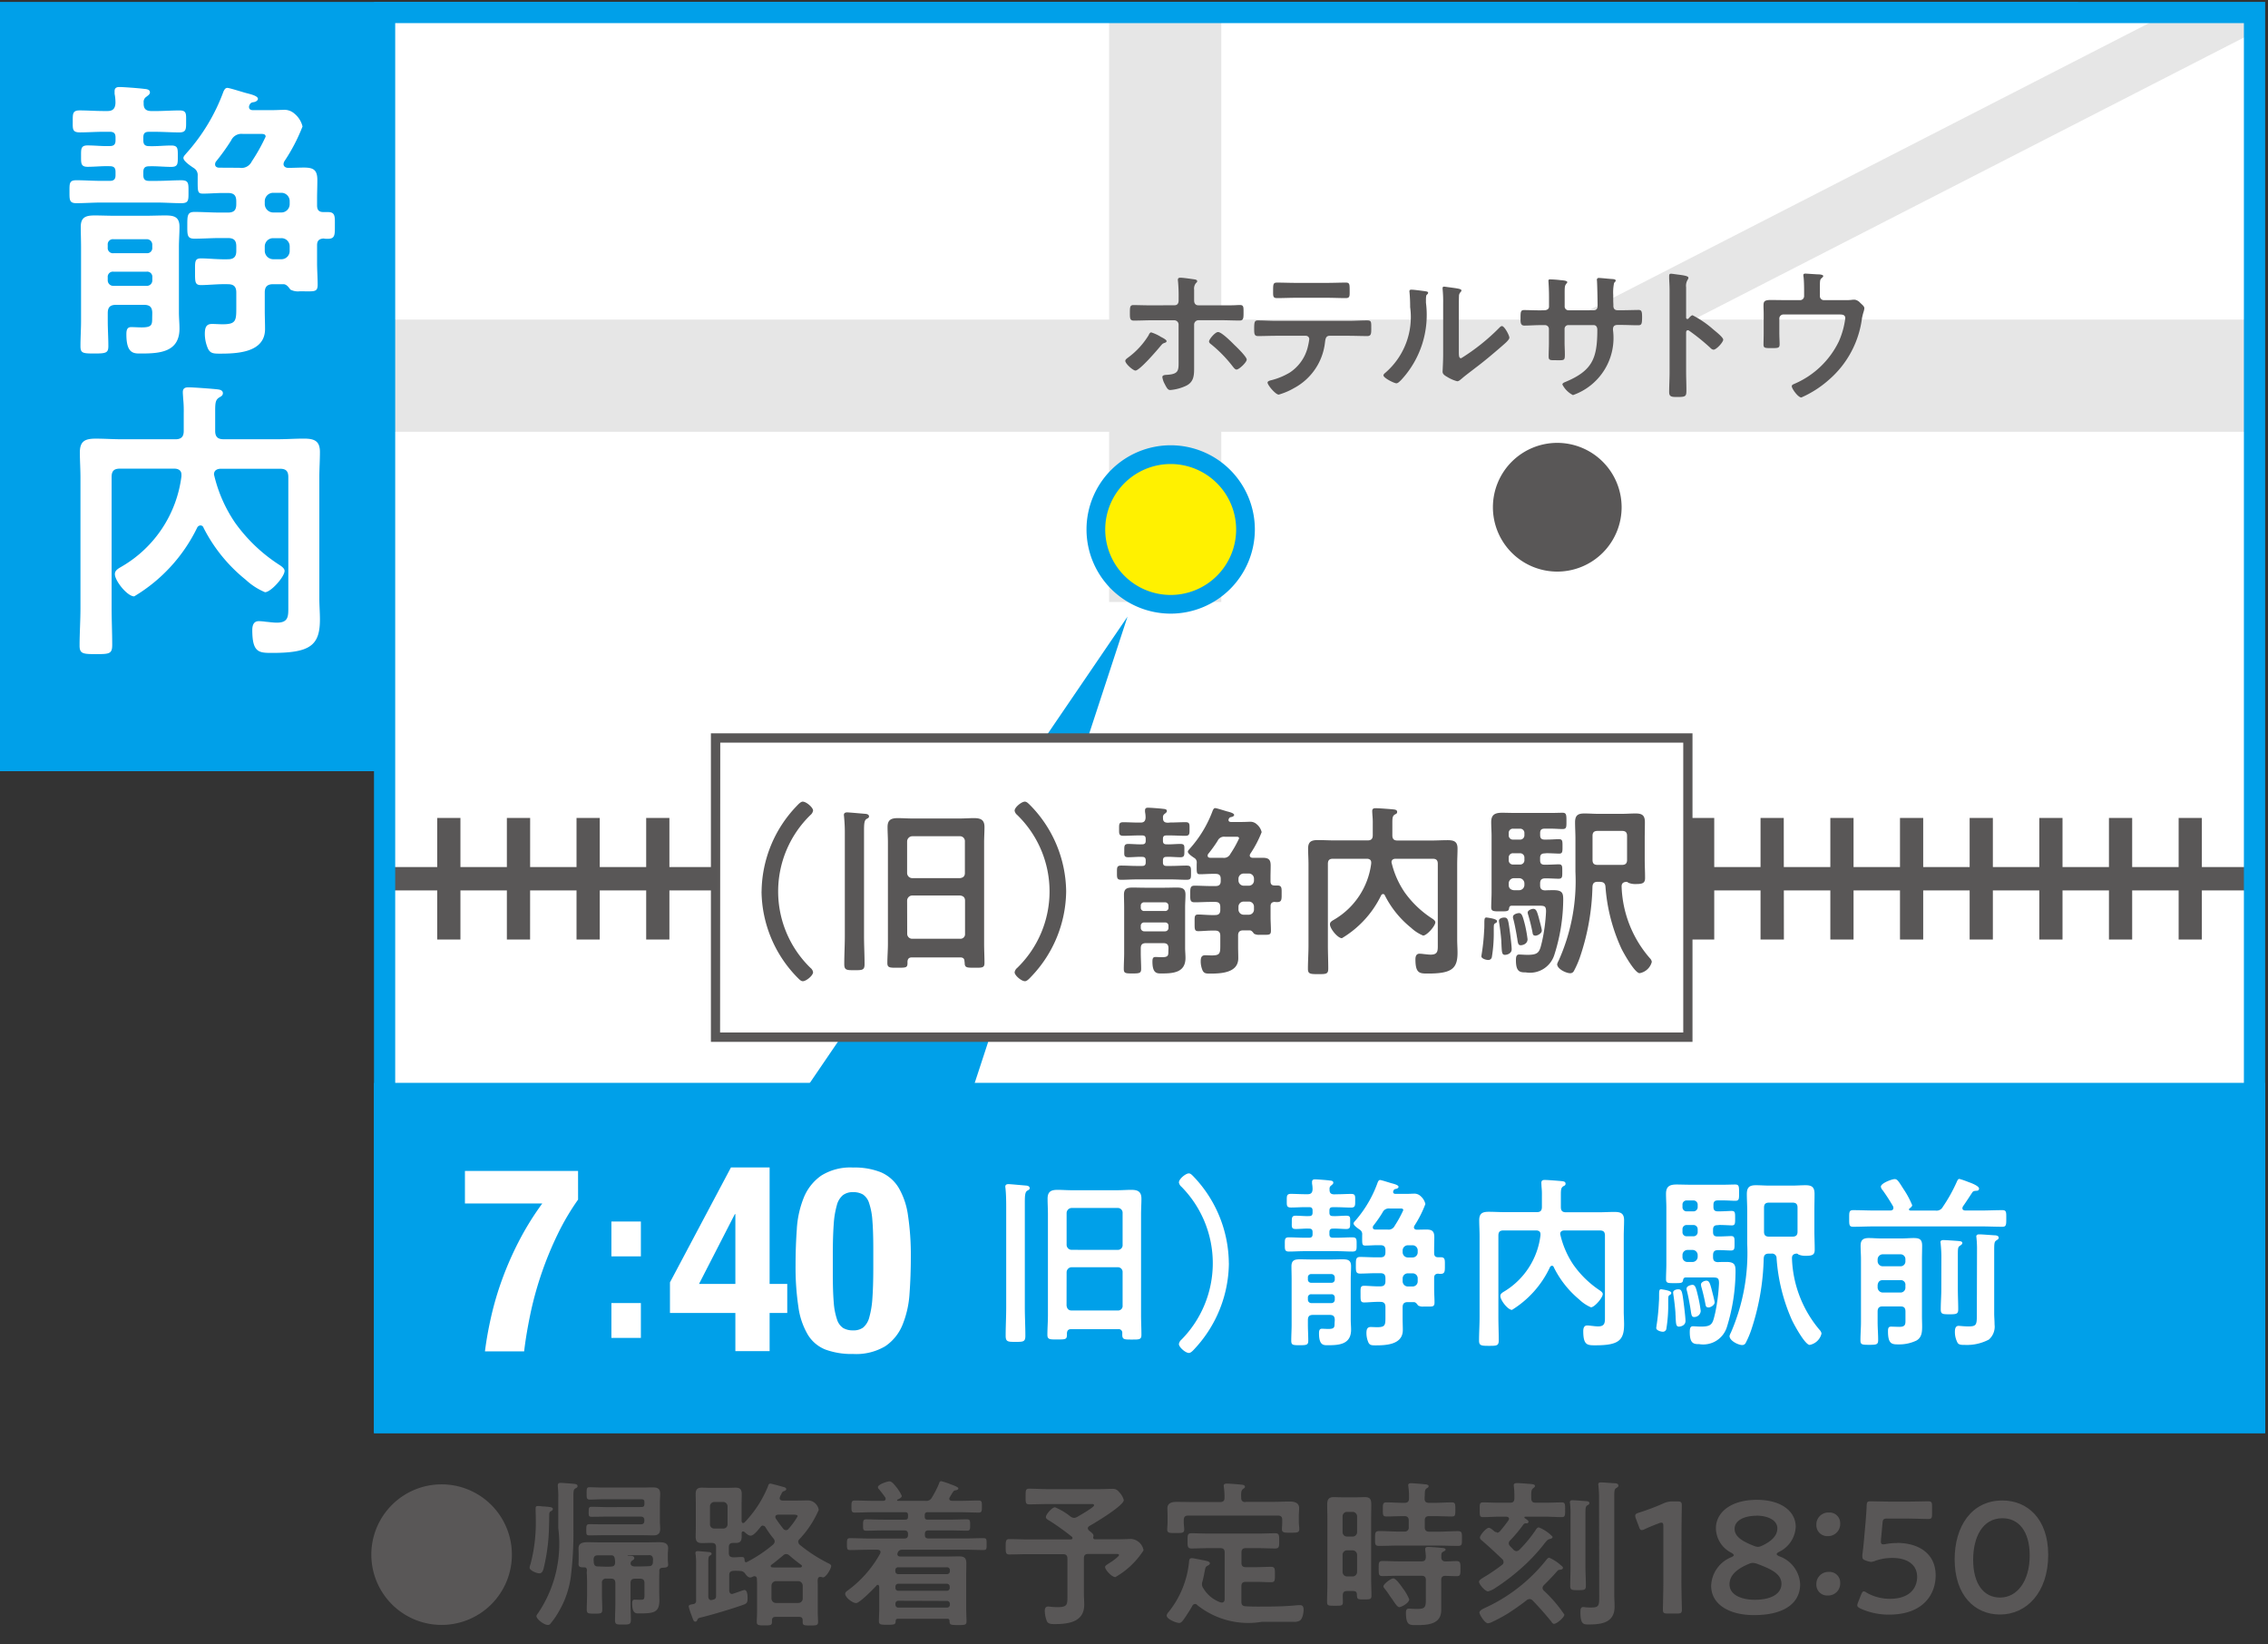
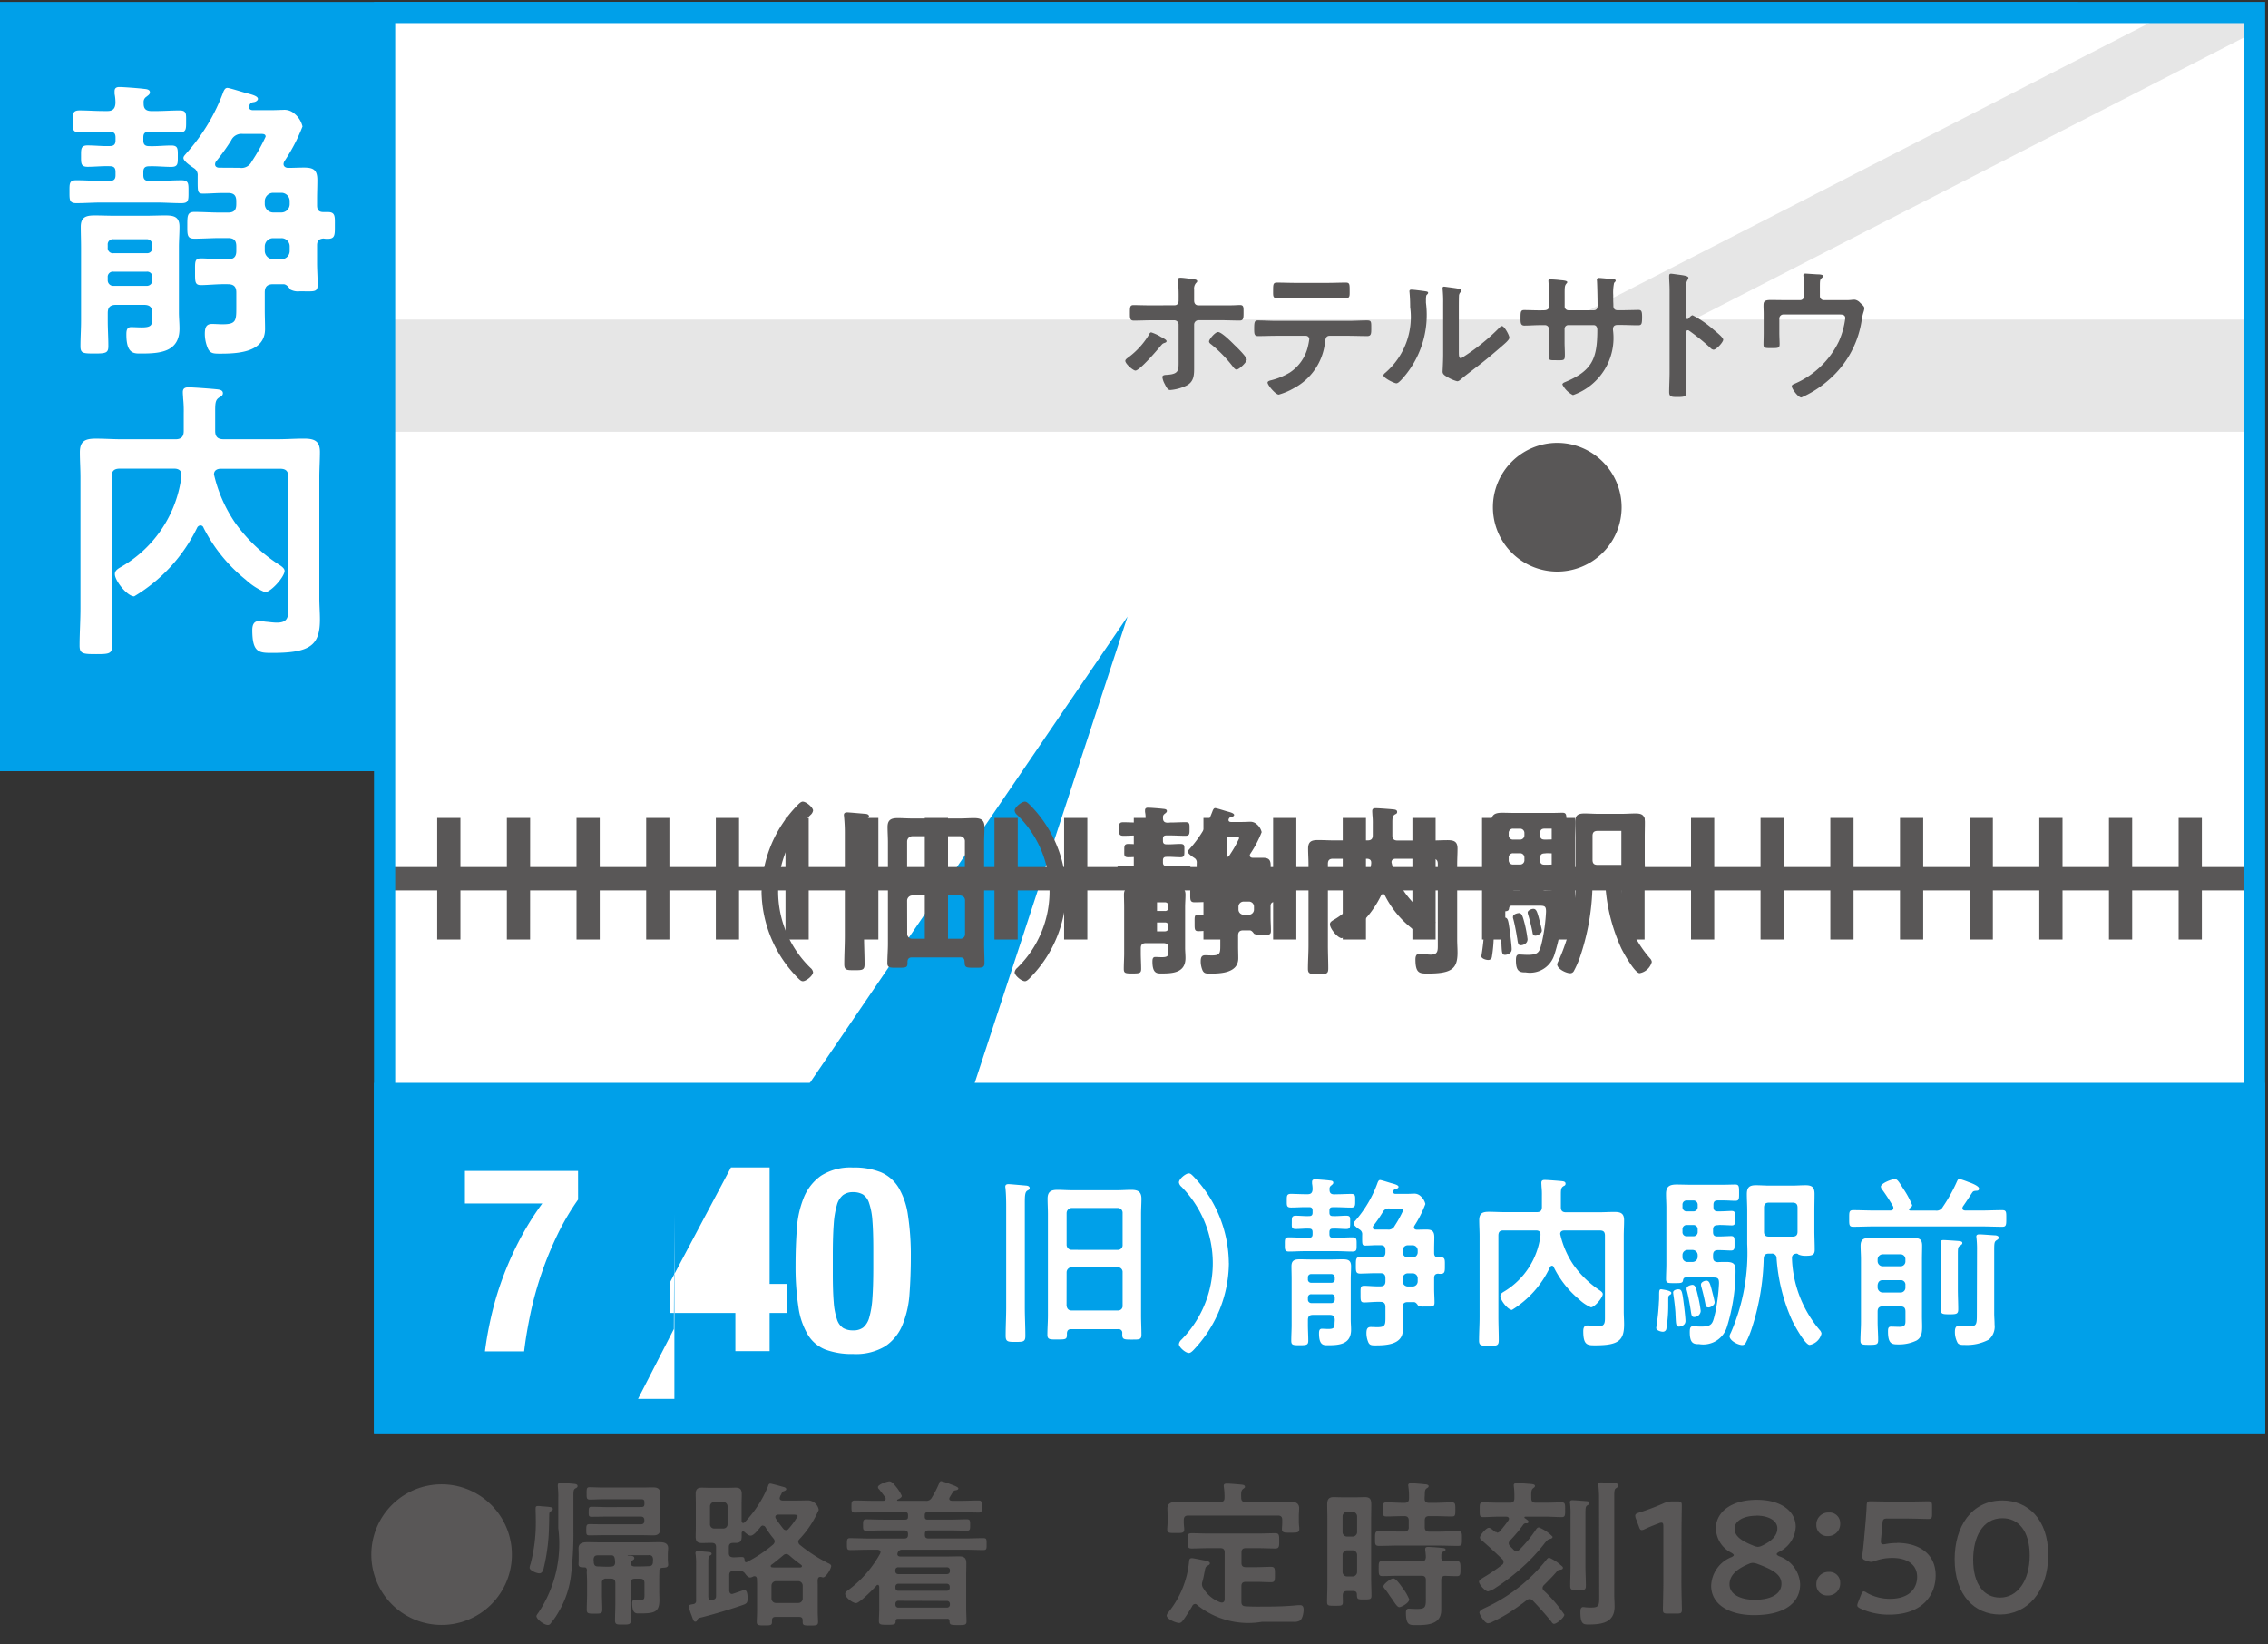
<svg xmlns="http://www.w3.org/2000/svg" width="80" height="58" viewBox="0 0 80 58">
  <rect x="0" y="0" width="80" height="58" fill="#333333" stroke="none" />
  <defs>
    <clipPath id="clip-path">
      <rect id="長方形_315" data-name="長方形 315" width="80" height="58" transform="translate(5286 1020)" fill="#fff" />
    </clipPath>
    <clipPath id="clip-path-2">
-       <rect id="長方形_173" data-name="長方形 173" width="65.958" height="38.124" transform="translate(13.566 1.441)" fill="none" />
-     </clipPath>
+       </clipPath>
    <clipPath id="clip-path-3">
      <rect id="長方形_175" data-name="長方形 175" width="80.248" height="58.328" transform="translate(0 0)" fill="none" />
    </clipPath>
  </defs>
  <g id="マスクグループ_13" data-name="マスクグループ 13" transform="translate(-5286 -1020)" clip-path="url(#clip-path)">
    <g id="グループ_131" data-name="グループ 131" transform="translate(5286 1019)">
      <rect id="長方形_165" data-name="長方形 165" width="72.554" height="26.383" transform="translate(0.374 1.441)" fill="#00a0e9" />
      <path id="パス_684" data-name="パス 684" d="M.748,1.815H72.555V27.45H.748ZM0,28.2H73.3V1.068H0Z" fill="#00a0e9" />
      <rect id="長方形_166" data-name="長方形 166" width="65.958" height="38.124" transform="translate(13.566 1.441)" fill="#fff" />
      <path id="パス_685" data-name="パス 685" d="M27.7,40.466,39.772,22.748,34.131,39.96" fill="#00a0e9" />
      <rect id="長方形_167" data-name="長方形 167" width="65.958" height="3.957" transform="translate(13.566 12.272)" fill="#e6e6e6" />
-       <rect id="長方形_168" data-name="長方形 168" width="3.958" height="20.792" transform="translate(39.122 1.441)" fill="#e6e6e6" />
      <path id="パス_686" data-name="パス 686" d="M76.534,1.441,52.81,13.6l.9,1.761L79.524,2.132V1.441Z" fill="#e6e6e6" />
      <rect id="長方形_169" data-name="長方形 169" width="65.958" height="0.824" transform="translate(13.566 31.581)" fill="#595757" />
      <rect id="長方形_170" data-name="長方形 170" width="0.219" height="4.288" transform="translate(13.566 29.849)" fill="#595757" />
      <path id="パス_687" data-name="パス 687" d="M77.667,34.137h-.819V29.85h.819Zm-2.458,0H74.39V29.85h.819Zm-2.457,0h-.819V29.85h.819Zm-2.457,0h-.819V29.85h.819Zm-2.457,0h-.819V29.85h.819Zm-2.457,0h-.819V29.85h.819Zm-2.457,0H62.1V29.85h.819Zm-2.457,0h-.819V29.85h.819Zm-2.457,0h-.819V29.85h.819Zm-2.457,0h-.819V29.85h.819Zm-2.457,0h-.819V29.85H53.1Zm-2.457,0H49.82V29.85h.819Zm-2.457,0h-.819V29.85h.819Zm-2.456,0h-.819V29.85h.819Zm-2.457,0H42.45V29.85h.819Zm-2.457,0h-.819V29.85h.819Zm-2.458,0h-.819V29.85h.819Zm-2.457,0h-.819V29.85H35.9Zm-2.457,0h-.819V29.85h.819Zm-2.457,0h-.819V29.85h.819Zm-2.457,0h-.819V29.85h.819Zm-2.457,0H25.25V29.85h.819Zm-2.457,0h-.819V29.85h.819Zm-2.457,0h-.819V29.85h.819Zm-2.457,0h-.819V29.85H18.7Zm-2.457,0h-.819V29.85h.819Z" fill="#595757" />
      <rect id="長方形_171" data-name="長方形 171" width="0.22" height="4.288" transform="translate(79.304 29.849)" fill="#595757" />
      <g id="グループ_128" data-name="グループ 128">
        <g id="グループ_127" data-name="グループ 127" clip-path="url(#clip-path-2)">
          <path id="パス_688" data-name="パス 688" d="M38.657,19.676a2.638,2.638,0,1,1,2.638,2.638,2.639,2.639,0,0,1-2.638-2.638" fill="#fff100" />
          <path id="パス_689" data-name="パス 689" d="M41.294,22.643a2.969,2.969,0,1,1,2.969-2.967,2.971,2.971,0,0,1-2.969,2.967m0-5.277a2.309,2.309,0,1,0,2.309,2.31,2.312,2.312,0,0,0-2.309-2.31" fill="#00a0e9" />
          <rect id="長方形_172" data-name="長方形 172" width="34.298" height="10.553" transform="translate(25.241 27.029)" fill="#fff" />
          <path id="パス_690" data-name="パス 690" d="M59.7,37.747H25.076V26.864H59.7Zm-34.3-.33H59.374V27.194H25.406Z" fill="#595757" />
        </g>
      </g>
      <g id="グループ_130" data-name="グループ 130">
        <g id="グループ_129" data-name="グループ 129" clip-path="url(#clip-path-3)">
          <path id="パス_691" data-name="パス 691" d="M26.864,32.441A4.413,4.413,0,0,1,28.1,29.43c.072-.078.15-.156.215-.156.13,0,.365.209.365.313a.252.252,0,0,1-.091.157,3.758,3.758,0,0,0,0,5.394.243.243,0,0,1,.091.15c0,.124-.248.319-.359.319-.065,0-.11-.045-.208-.144a4.4,4.4,0,0,1-1.251-3.022" fill="#595757" />
          <path id="パス_692" data-name="パス 692" d="M29.8,30.428a5.906,5.906,0,0,0-.027-.619c0-.02-.006-.039-.006-.064,0-.073.052-.092.117-.092s.567.046.652.052c.052.006.117.026.117.091,0,.046-.033.059-.091.091-.078.053-.085.176-.085.431V34c0,.339.019.671.019,1.01,0,.209-.084.209-.357.209s-.359,0-.359-.215c0-.333.02-.665.02-1Zm4.221,4.483c0-.1-.051-.143-.149-.143H32.166c-.1,0-.149.045-.156.149.007.215-.026.215-.351.215-.261,0-.359.007-.359-.163,0-.227.02-.456.02-.683V30.708c0-.182-.013-.358-.013-.541,0-.254.13-.312.364-.312.163,0,.333.013.5.013h1.695c.162,0,.325-.013.489-.013.228,0,.371.052.371.312,0,.176-.013.359-.013.541v3.578c0,.227.013.449.013.677,0,.176-.085.169-.352.169s-.346,0-.346-.169Zm-.162-2.939c.111-.013.176-.064.176-.182V30.676a.172.172,0,0,0-.176-.182H32.18a.186.186,0,0,0-.183.182V31.79a.182.182,0,0,0,.183.182ZM32,33.934a.174.174,0,0,0,.183.176h1.681a.161.161,0,0,0,.176-.176V32.767c0-.117-.065-.169-.176-.183H32.18a.184.184,0,0,0-.183.183Z" fill="#595757" />
          <path id="パス_693" data-name="パス 693" d="M37.607,32.441a4.41,4.41,0,0,1-1.238,3.01c-.072.078-.15.156-.215.156-.13,0-.365-.208-.365-.312a.25.25,0,0,1,.091-.157,3.758,3.758,0,0,0,0-5.394.248.248,0,0,1-.091-.151c0-.124.248-.319.359-.319.064,0,.11.046.208.144a4.4,4.4,0,0,1,1.251,3.023" fill="#595757" />
          <path id="パス_694" data-name="パス 694" d="M41.282,30.01c.182,0,.358-.012.534-.012.156,0,.143.078.143.241s.007.24-.149.24c-.177,0-.352-.013-.528-.013h-.137c-.091,0-.124.033-.124.124v.066c0,.084.033.123.124.123.163.007.326-.013.488-.013s.144.071.144.235.006.234-.144.234-.325-.02-.488-.013c-.091,0-.124.039-.124.124v.072c0,.084.033.124.124.124h.169c.183,0,.358-.013.541-.013.163,0,.156.071.156.254s.007.247-.156.247c-.183,0-.358-.013-.541-.013H40.089c-.176,0-.358.013-.541.013-.156,0-.149-.078-.149-.254s-.007-.247.149-.247c.183,0,.365.013.541.013h.2c.091,0,.124-.04.124-.124v-.072c0-.085-.033-.124-.124-.124-.163-.007-.326.013-.489.013s-.143-.078-.143-.234-.007-.235.143-.235.326.02.489.013c.091,0,.124-.039.124-.123V30.59c0-.085-.033-.124-.124-.124h-.137c-.176,0-.352.013-.521.013s-.157-.078-.157-.24S39.464,30,39.62,30c.176,0,.352.012.528.012h.085c.117,0,.169-.051.176-.175a1.028,1.028,0,0,0-.02-.2v-.058c0-.072.046-.091.1-.091.092,0,.424.025.528.039.052.006.143.006.143.078,0,.045-.039.065-.078.1a.133.133,0,0,0-.059.13c-.006.131.046.182.177.182Zm-.066,4.438c0-.131-.052-.183-.182-.183h-.613c-.13,0-.182.052-.182.183v.169c0,.182.013.371.013.553,0,.151-.052.164-.306.164s-.306-.007-.306-.164c0-.188.013-.371.013-.553v-1.61c0-.156-.007-.305-.007-.456,0-.215.118-.247.307-.247.143,0,.293.006.436.006h.677c.144,0,.294-.006.437-.006.189,0,.313.026.313.247,0,.151-.013.3-.013.444v1.439c0,.117.013.234.013.353,0,.514-.43.547-.834.547-.156,0-.332.019-.332-.417,0-.079.006-.164.1-.164.072,0,.15.007.234.007.222,0,.228-.058.228-.209Zm-.123-1.317a.113.113,0,0,0,.123-.124v-.058a.119.119,0,0,0-.123-.124h-.73a.114.114,0,0,0-.124.124v.058a.114.114,0,0,0,.124.124Zm-.854.593a.121.121,0,0,0,.124.124h.73a.12.12,0,0,0,.123-.124v-.065a.112.112,0,0,0-.123-.123h-.73a.113.113,0,0,0-.124.123Zm1.974-2.293a.178.178,0,0,0-.084-.17c-.059-.039-.229-.149-.229-.221,0-.039.046-.079.066-.105a4.18,4.18,0,0,0,.814-1.354c.02-.039.039-.079.085-.079s.332.091.4.111c.1.026.267.065.267.131,0,.032-.046.064-.091.071s-.072.013-.1.071a.081.081,0,0,0-.007.039c0,.046.039.066.085.066h.4c.111,0,.2-.007.261-.007a.33.33,0,0,1,.247.085.516.516,0,0,1,.176.28,3.907,3.907,0,0,1-.4.763.142.142,0,0,0-.02.058c0,.059.053.084.1.084.111,0,.228,0,.345,0,.208,0,.293.051.293.273,0,.137-.006.273-.006.417v.137c0,.1.039.15.143.15h.1c.162,0,.15.1.15.293s.006.293-.157.293a.4.4,0,0,1-.091-.007c-.1.007-.143.053-.143.151v.383c0,.163.013.32.013.483s-.078.143-.32.143h-.078a.344.344,0,0,1-.2-.039c-.033-.046-.078-.111-.143-.117h-.235c-.13,0-.182.059-.182.183v.39c0,.137.006.274.006.411,0,.521-.619.541-1,.541-.136,0-.2-.007-.254-.1a.828.828,0,0,1-.071-.325c0-.137.026-.222.156-.222.078,0,.157.006.235.006.306,0,.3-.084.3-.4v-.293c0-.124-.053-.183-.183-.183-.208-.007-.437.02-.593.02-.137,0-.13-.078-.13-.293s-.013-.294.13-.294.385.026.593.019c.13,0,.183-.058.183-.181v-.1c0-.13-.053-.182-.183-.182H42.7c-.189,0-.371.013-.56.013-.163,0-.157-.085-.157-.293s0-.293.157-.293c.189,0,.371.013.56.013h.176c.13,0,.183-.053.183-.183v-.065c0-.13-.053-.182-.183-.182h-.117c-.144,0-.287.013-.43.013-.124,0-.118-.046-.118-.332Zm.919-.177a.249.249,0,0,0,.267-.136,3.886,3.886,0,0,0,.307-.547c0-.066-.072-.059-.124-.059H43.21a.248.248,0,0,0-.26.144,4.656,4.656,0,0,1-.333.462.108.108,0,0,0-.019.065c0,.052.046.071.091.071Zm1.1.737a.181.181,0,0,0-.182-.182h-.183a.185.185,0,0,0-.182.182v.065a.186.186,0,0,0,.182.183h.183a.182.182,0,0,0,.182-.183Zm0,.99a.178.178,0,0,0-.182-.182h-.183a.181.181,0,0,0-.182.182v.1a.184.184,0,0,0,.182.181h.183a.181.181,0,0,0,.182-.181Z" fill="#595757" />
          <path id="パス_695" data-name="パス 695" d="M48.787,32.532a.086.086,0,0,0-.072.052,3.567,3.567,0,0,1-1.381,1.506c-.15,0-.423-.339-.423-.49,0-.084.078-.123.156-.169a2.682,2.682,0,0,0,1.3-1.974v-.039c0-.1-.078-.13-.156-.13H47.021c-.13,0-.182.052-.182.182v2.874c0,.273.013.546.013.814,0,.195-.065.2-.352.2s-.365-.007-.365-.189c0-.274.02-.547.02-.827V31.483c0-.182-.014-.371-.014-.554,0-.253.125-.3.353-.3.189,0,.384.012.573.012H48.24c.13,0,.182-.058.182-.182v-.391a2.611,2.611,0,0,0-.013-.325c0-.026-.006-.092-.006-.138,0-.084.051-.1.123-.1.1,0,.541.032.645.045.046.006.111.019.111.085s-.045.071-.078.091c-.085.052-.091.118-.091.3v.437c0,.124.052.182.182.182h1.186c.189,0,.385-.012.574-.012.221,0,.357.039.357.293,0,.182-.012.371-.012.553v2.659c0,.157.012.313.012.462,0,.568-.208.737-1.042.737-.293,0-.443,0-.443-.5,0-.1.026-.2.144-.2a1.284,1.284,0,0,1,.15.013c.084.007.156.02.247.02.26,0,.248-.15.248-.358V31.47c0-.13-.053-.182-.183-.182h-1.3c-.079,0-.15.032-.15.124a3.135,3.135,0,0,0,.469,1.068,3.571,3.571,0,0,0,.977.925c.039.026.1.072.1.124,0,.13-.3.469-.431.469a1.438,1.438,0,0,1-.423-.274,3.462,3.462,0,0,1-.925-1.14.072.072,0,0,0-.072-.052" fill="#595757" />
          <path id="パス_696" data-name="パス 696" d="M52.755,33.555c-.065.039-.065.052-.065.228v.131a5.069,5.069,0,0,1-.065.827.126.126,0,0,1-.137.117c-.065,0-.235-.046-.235-.13,0-.014.007-.04.007-.053a7.4,7.4,0,0,0,.091-.866c.007-.078.007-.143.007-.2,0-.183,0-.248.071-.248h.013c.131.019.365.053.365.131a.078.078,0,0,1-.052.065M54.482,31.1c-.111,0-.157.053-.157.156v.085c0,.112.046.157.157.157h.058c.17,0,.346-.013.443-.013.131,0,.124.078.124.254s.007.254-.13.254c-.111,0-.274-.013-.437-.013h-.032c-.131,0-.183.052-.183.183v.058c0,.124.046.176.176.183.1-.007.2-.007.307-.007.319,0,.332.124.332.346a6.512,6.512,0,0,1-.313,1.934.9.9,0,0,1-1.01.619c-.195,0-.345-.012-.345-.423,0-.123.013-.208.117-.208.046,0,.176.012.293.012.411,0,.424-.11.515-.488a6.262,6.262,0,0,0,.137-1.036c0-.195-.046-.209-.261-.209h-.944c-.066,0-.092.033-.1.1-.013.1-.078.1-.312.1S52.6,33.144,52.6,33c0-.181.013-.364.013-.54V30.493c0-.163-.013-.326-.013-.5,0-.268.143-.327.384-.327.163,0,.319.007.482.007h1.251c.137,0,.267-.007.4-.007s.137.073.137.287.007.287-.137.287c-.123,0-.26-.013-.4-.013h-.234c-.111,0-.157.046-.157.156v.071c0,.112.046.158.157.158h.065c.169,0,.332-.014.436-.014.131,0,.131.059.131.254s0,.255-.124.255c-.065,0-.28-.014-.443-.014ZM53.25,33.8c.02.137.072.561.072.678,0,.169-.189.2-.235.2-.11,0-.11-.092-.124-.326,0-.045-.006-.091-.006-.149-.006-.151-.052-.522-.078-.665,0-.02-.006-.045-.006-.065,0-.079.117-.111.182-.111.13,0,.143.065.195.436m.521-3.414a.15.15,0,0,0-.156-.156h-.241a.146.146,0,0,0-.156.156v.071a.147.147,0,0,0,.156.158h.241a.151.151,0,0,0,.156-.158Zm0,.866a.151.151,0,0,0-.156-.156h-.241a.147.147,0,0,0-.156.156v.085a.147.147,0,0,0,.156.157h.241a.15.15,0,0,0,.156-.157Zm0,.907a.186.186,0,0,0-.182-.183H53.4a.182.182,0,0,0-.182.183v.058c0,.111.065.169.182.183h.189a.187.187,0,0,0,.182-.183Zm-.13,2.182c-.084,0-.1-.058-.123-.241-.007-.032-.014-.071-.02-.117-.033-.183-.078-.43-.13-.607v-.039c0-.09.156-.13.214-.13.1,0,.131.118.2.378a4.648,4.648,0,0,1,.1.541c0,.176-.182.215-.241.215M54.156,34c-.078,0-.091-.051-.1-.117-.039-.2-.092-.417-.15-.612a.387.387,0,0,1-.02-.085c0-.071.117-.13.2-.13.1,0,.13.091.189.3.019.078.11.4.11.463,0,.111-.163.182-.221.182m2.287-1.9h-.091c-.131,0-.183.052-.189.183a8.268,8.268,0,0,1-.443,2.482,3.3,3.3,0,0,1-.209.476.144.144,0,0,1-.13.084c-.144,0-.463-.15-.463-.32a.5.5,0,0,1,.052-.123,6.851,6.851,0,0,0,.593-3.128V30.578c0-.19-.013-.385-.013-.575,0-.247.1-.312.332-.312.163,0,.32.013.476.013h.847c.163,0,.319-.013.476-.013.228,0,.332.059.332.307,0,.2-.006.383-.006.58V31.3c0,.222.012.444.012.665,0,.176-.078.215-.319.215a.636.636,0,0,1-.273-.046.108.108,0,0,0-.059-.032c-.117.006-.182.052-.176.176A4.046,4.046,0,0,0,58.2,34.8a.23.23,0,0,1,.065.124.541.541,0,0,1-.43.4c-.169,0-.567-.711-.645-.873a6.3,6.3,0,0,1-.56-2.183c-.013-.118-.072-.163-.189-.163m.951-1.623c0-.123-.052-.176-.182-.176h-.854c-.13,0-.182.053-.182.176v.848c0,.124.052.175.182.175h.854c.123,0,.182-.051.182-.175Z" fill="#595757" />
          <rect id="長方形_174" data-name="長方形 174" width="65.958" height="11.609" transform="translate(13.565 39.565)" fill="#00a0e9" />
          <path id="パス_697" data-name="パス 697" d="M79.9,51.548H13.191V39.192H79.9ZM13.939,50.8h65.21V39.94H13.939Z" fill="#00a0e9" />
          <path id="パス_698" data-name="パス 698" d="M35.492,43.539c0-.208-.006-.449-.025-.619,0-.02-.007-.039-.007-.064,0-.073.051-.092.114-.092s.55.046.632.052c.051.006.114.026.114.091,0,.046-.032.059-.089.091-.076.053-.082.176-.082.431v3.68c0,.339.019.671.019,1.01,0,.209-.082.209-.347.209s-.348,0-.348-.215c0-.333.019-.665.019-1Zm4.094,4.483a.128.128,0,0,0-.146-.143H37.785c-.1,0-.145.045-.151.149.006.215-.026.215-.342.215-.252,0-.347.007-.347-.163,0-.227.019-.456.019-.683V43.819c0-.182-.012-.358-.012-.541,0-.254.126-.312.353-.312.158,0,.322.013.48.013h1.643c.158,0,.316-.013.473-.013.221,0,.361.052.361.312,0,.176-.013.359-.013.541V47.4c0,.227.013.449.013.677,0,.176-.082.169-.342.169s-.334,0-.334-.169Zm-.158-2.939a.166.166,0,0,0,.17-.182V43.787a.169.169,0,0,0-.17-.182H37.8a.182.182,0,0,0-.177.182V44.9a.178.178,0,0,0,.177.182Zm-1.807,1.962c.013.11.069.176.177.176h1.63a.159.159,0,0,0,.17-.176V45.878a.168.168,0,0,0-.17-.183H37.8a.181.181,0,0,0-.177.183Z" fill="#fff" />
          <path id="パス_699" data-name="パス 699" d="M43.347,45.553a4.485,4.485,0,0,1-1.2,3.01c-.07.078-.146.156-.209.156-.126,0-.354-.208-.354-.312a.251.251,0,0,1,.089-.157,3.841,3.841,0,0,0,0-5.394.25.25,0,0,1-.089-.151c0-.124.241-.319.348-.319.063,0,.107.046.2.144a4.472,4.472,0,0,1,1.213,3.023" fill="#fff" />
          <path id="パス_700" data-name="パス 700" d="M47.145,43.122c.177,0,.348-.012.518-.012.152,0,.139.078.139.241s.006.24-.145.24c-.171,0-.341-.013-.512-.013h-.133c-.088,0-.119.033-.119.124v.066c0,.084.031.123.119.123.159.007.316-.013.474-.013s.139.071.139.235.007.234-.139.234-.315-.02-.474-.013c-.088,0-.119.039-.119.124v.072c0,.084.031.124.119.124h.165c.177,0,.347-.013.524-.013.158,0,.152.071.152.254s.006.247-.152.247c-.177,0-.347-.013-.524-.013H45.989c-.17,0-.347.013-.524.013-.152,0-.145-.078-.145-.254s-.007-.247.145-.247c.177,0,.354.013.524.013h.19c.088,0,.12-.04.12-.124v-.072c0-.085-.032-.124-.12-.124-.158-.007-.316.013-.474.013s-.139-.078-.139-.234-.006-.235.139-.235.316.02.474.013c.088,0,.12-.039.12-.123V43.7c0-.085-.032-.124-.12-.124h-.133c-.17,0-.341.013-.505.013s-.152-.078-.152-.24-.007-.241.145-.241c.171,0,.342.012.512.012h.082c.114,0,.165-.051.171-.175a1.028,1.028,0,0,0-.019-.2v-.058c0-.072.044-.091.1-.091.088,0,.411.025.512.039.05.006.138.006.138.078,0,.045-.037.065-.075.1a.133.133,0,0,0-.057.13c-.006.131.044.182.17.182Zm-.063,4.438c0-.131-.051-.183-.177-.183h-.594c-.126,0-.177.052-.177.183v.169c0,.182.013.371.013.553,0,.151-.051.164-.3.164s-.3-.007-.3-.164c0-.188.013-.371.013-.553v-1.61c0-.156-.006-.305-.006-.456,0-.215.114-.247.3-.247.138,0,.284.006.423.006h.657c.139,0,.284-.006.423-.006.183,0,.3.026.3.247,0,.151-.012.3-.012.444v1.439c0,.117.012.234.012.353,0,.514-.417.547-.808.547-.152,0-.323.019-.323-.417,0-.079.007-.164.1-.164.07,0,.146.007.228.007.215,0,.221-.058.221-.209Zm-.12-1.317a.112.112,0,0,0,.12-.124v-.058a.118.118,0,0,0-.12-.124h-.707a.112.112,0,0,0-.121.124v.058a.112.112,0,0,0,.121.124Zm-.828.593a.12.12,0,0,0,.121.124h.707a.118.118,0,0,0,.12-.124v-.065a.111.111,0,0,0-.12-.123h-.707a.112.112,0,0,0-.121.123Zm1.915-2.293a.181.181,0,0,0-.083-.17c-.056-.039-.221-.149-.221-.221,0-.039.045-.079.063-.1a4.2,4.2,0,0,0,.79-1.354c.019-.039.038-.079.082-.079s.323.091.392.111c.1.026.259.065.259.131,0,.032-.044.064-.089.071s-.069.013-.094.071a.081.081,0,0,0-.007.039c0,.046.038.066.082.066h.392c.108,0,.19-.007.253-.007a.316.316,0,0,1,.24.085.517.517,0,0,1,.17.28,3.932,3.932,0,0,1-.385.763.158.158,0,0,0-.019.058c0,.059.051.084.1.084.108,0,.221-.005.335-.005.2,0,.284.051.284.273,0,.137-.006.273-.006.417v.137c0,.1.038.15.139.15h.095c.158,0,.145.1.145.293s.006.293-.151.293a.378.378,0,0,1-.089-.007c-.1.007-.139.053-.139.151v.383c0,.163.013.32.013.483s-.076.143-.31.143h-.076a.322.322,0,0,1-.195-.039c-.032-.046-.076-.111-.139-.117h-.228c-.126,0-.177.059-.177.183v.39c0,.137.007.274.007.411,0,.521-.6.541-.967.541-.133,0-.2-.007-.246-.1a.826.826,0,0,1-.07-.325c0-.137.025-.222.152-.222.075,0,.152.006.227.006.3,0,.291-.084.291-.4V47.1c0-.124-.051-.183-.177-.183-.2-.007-.423.02-.575.02-.132,0-.126-.078-.126-.293s-.013-.294.126-.294.373.026.575.019c.126,0,.177-.058.177-.181v-.1c0-.13-.051-.182-.177-.182h-.171c-.183,0-.36.013-.543.013-.158,0-.152-.085-.152-.293s0-.293.152-.293c.183,0,.36.013.543.013h.171c.126,0,.177-.053.177-.183V45.1c0-.13-.051-.182-.177-.182h-.114c-.139,0-.278.013-.417.013-.12,0-.113-.046-.113-.332Zm.89-.177a.239.239,0,0,0,.259-.136,3.978,3.978,0,0,0,.3-.547c0-.066-.07-.059-.12-.059h-.36a.241.241,0,0,0-.253.144,4.547,4.547,0,0,1-.322.462.108.108,0,0,0-.019.065c0,.052.044.071.089.071Zm1.068.737a.179.179,0,0,0-.177-.182h-.177a.184.184,0,0,0-.177.182v.065a.185.185,0,0,0,.177.183h.177a.18.18,0,0,0,.177-.183Zm0,.99a.175.175,0,0,0-.177-.182h-.177a.18.18,0,0,0-.177.182v.1a.183.183,0,0,0,.177.181h.177a.178.178,0,0,0,.177-.181Z" fill="#fff" />
          <path id="パス_701" data-name="パス 701" d="M54.742,45.643a.085.085,0,0,0-.07.052A3.522,3.522,0,0,1,53.333,47.2c-.145,0-.41-.339-.41-.49,0-.084.075-.123.151-.169a2.687,2.687,0,0,0,1.264-1.974v-.039c0-.1-.076-.13-.152-.13H53.03c-.126,0-.177.052-.177.182v2.874c0,.273.013.546.013.814,0,.195-.063.2-.341.2s-.354-.007-.354-.189c0-.274.019-.547.019-.827V44.594c0-.182-.013-.371-.013-.554,0-.253.12-.3.341-.3.183,0,.373.012.556.012h1.137c.127,0,.177-.058.177-.182V43.18a2.611,2.611,0,0,0-.013-.325c0-.026-.006-.092-.006-.138,0-.084.051-.1.12-.1.1,0,.524.032.626.045.044.006.107.019.107.085s-.044.071-.076.091c-.082.052-.089.118-.089.3v.437c0,.124.051.182.178.182h1.149c.184,0,.373-.012.556-.012.215,0,.347.039.347.293,0,.182-.012.371-.012.553v2.659c0,.157.012.313.012.462,0,.568-.2.737-1.01.737-.285,0-.43,0-.43-.5,0-.1.025-.2.139-.2a1.2,1.2,0,0,1,.146.013c.082.007.151.02.239.02.253,0,.241-.15.241-.358V44.581c0-.13-.051-.182-.177-.182H55.178c-.076,0-.145.032-.145.124a3.188,3.188,0,0,0,.454,1.068,3.519,3.519,0,0,0,.948.925c.037.026.1.072.1.124,0,.13-.291.469-.417.469a1.4,1.4,0,0,1-.411-.274,3.47,3.47,0,0,1-.9-1.14.068.068,0,0,0-.069-.052" fill="#fff" />
          <path id="パス_702" data-name="パス 702" d="M58.907,46.667c-.063.039-.063.052-.063.228v.131a5.068,5.068,0,0,1-.064.827.123.123,0,0,1-.132.117c-.063,0-.227-.046-.227-.13,0-.014.006-.04.006-.053a7.624,7.624,0,0,0,.088-.866c.007-.078.007-.143.007-.2,0-.183,0-.248.069-.248H58.6c.126.019.354.053.354.131a.078.078,0,0,1-.051.065m1.674-2.457c-.108,0-.152.053-.152.156v.085c0,.112.044.157.152.157h.057c.164,0,.335-.013.43-.013.126,0,.119.078.119.254s.007.254-.126.254c-.107,0-.265-.013-.423-.013h-.032c-.126,0-.177.052-.177.183v.058c0,.124.044.176.171.183.1-.007.2-.007.3-.007.309,0,.322.124.322.346a6.7,6.7,0,0,1-.3,1.934.873.873,0,0,1-.979.619c-.19,0-.335-.012-.335-.423,0-.123.012-.208.114-.208.044,0,.17.012.284.012.4,0,.41-.11.5-.488a6.472,6.472,0,0,0,.133-1.036c0-.195-.045-.209-.253-.209h-.916c-.063,0-.089.033-.1.1-.013.1-.076.1-.3.1s-.3.006-.3-.138c0-.181.012-.364.012-.54V43.6c0-.163-.012-.326-.012-.495,0-.268.138-.327.372-.327.158,0,.31.007.467.007h1.213c.133,0,.26-.007.392-.007s.133.073.133.287.006.287-.133.287c-.12,0-.253-.013-.392-.013h-.227c-.108,0-.152.046-.152.156v.071c0,.112.044.158.152.158h.063c.164,0,.323-.014.424-.014.126,0,.126.059.126.254s0,.255-.12.255c-.064,0-.272-.014-.43-.014Zm-1.194,2.7c.019.137.07.561.07.678,0,.169-.184.2-.228.2-.107,0-.107-.092-.12-.326,0-.045-.006-.091-.006-.149-.007-.151-.051-.522-.076-.665,0-.02-.006-.045-.006-.065,0-.079.113-.111.176-.111.127,0,.14.065.19.436m.5-3.414a.148.148,0,0,0-.151-.156h-.234a.144.144,0,0,0-.151.156v.071a.145.145,0,0,0,.151.158h.234a.149.149,0,0,0,.151-.158Zm0,.866a.148.148,0,0,0-.151-.156h-.234a.145.145,0,0,0-.151.156v.085a.144.144,0,0,0,.151.157h.234a.148.148,0,0,0,.151-.157Zm0,.907a.182.182,0,0,0-.176-.183h-.184a.178.178,0,0,0-.176.183v.058a.172.172,0,0,0,.176.183h.184a.184.184,0,0,0,.176-.183Zm-.126,2.182c-.082,0-.095-.058-.12-.241-.006-.032-.012-.071-.019-.117-.032-.183-.076-.43-.126-.607v-.039c0-.09.152-.13.208-.13.1,0,.127.118.19.378a4.828,4.828,0,0,1,.1.541.227.227,0,0,1-.234.215m.5-.339c-.076,0-.089-.051-.1-.117-.038-.2-.089-.417-.145-.612A.383.383,0,0,1,60,46.3c0-.071.113-.13.189-.13.1,0,.127.091.184.3.018.078.107.4.107.463,0,.111-.158.182-.215.182m2.218-1.9h-.089c-.126,0-.177.052-.183.183a8.51,8.51,0,0,1-.43,2.482,3.162,3.162,0,0,1-.2.476.138.138,0,0,1-.126.084c-.139,0-.449-.15-.449-.32A.494.494,0,0,1,61.055,48a7.04,7.04,0,0,0,.575-3.128V43.69c0-.19-.013-.385-.013-.575,0-.247.1-.312.322-.312.158,0,.31.013.461.013h.821c.159,0,.31-.013.462-.013.221,0,.322.059.322.307,0,.195-.006.383-.006.58v.722c0,.222.012.444.012.665,0,.176-.076.215-.309.215a.605.605,0,0,1-.266-.046.1.1,0,0,0-.056-.032c-.114.006-.177.052-.171.176a4.112,4.112,0,0,0,.979,2.521.227.227,0,0,1,.063.124.532.532,0,0,1-.417.4c-.164,0-.549-.711-.625-.873a6.436,6.436,0,0,1-.543-2.183.158.158,0,0,0-.183-.163m.922-1.623c0-.123-.051-.176-.177-.176H62.4c-.126,0-.177.053-.177.176v.848c0,.124.051.175.177.175h.828c.12,0,.177-.051.177-.175Z" fill="#fff" />
          <path id="パス_703" data-name="パス 703" d="M67.337,43.663c0,.007.006.027.044.033h.884a.248.248,0,0,0,.265-.13,5.532,5.532,0,0,0,.5-.9c.019-.039.038-.085.088-.085a3.056,3.056,0,0,1,.322.112c.133.045.367.143.367.227s-.076.078-.1.078c-.057.007-.1.007-.133.053s-.215.332-.335.5a.137.137,0,0,0-.018.066c0,.058.05.072.094.078h.55c.253,0,.5-.013.764-.013.145,0,.139.071.139.293s0,.293-.139.293c-.259,0-.511-.013-.764-.013H66.13c-.252,0-.512.013-.764.013-.146,0-.139-.078-.139-.293s-.007-.293.139-.293c.252,0,.512.013.764.013h.556c.057-.006.1-.026.1-.091a.172.172,0,0,0-.012-.059c-.114-.195-.234-.384-.367-.567a.231.231,0,0,1-.063-.123c0-.124.392-.268.486-.268s.133.066.31.346a3.179,3.179,0,0,1,.309.573c0,.045-.056.091-.088.111a.054.054,0,0,0-.025.045m-.929,3.415c-.12,0-.177.051-.177.182v.364c0,.216.019.424.019.639,0,.156-.05.17-.309.17s-.316-.007-.316-.156c0-.216.019-.431.019-.653V45.41c0-.157-.013-.313-.013-.476,0-.209.1-.268.291-.268.139,0,.284.014.423.014h.739c.139,0,.278-.014.417-.014.2,0,.3.039.3.268,0,.156-.006.312-.006.469v2.04c0,.11.006.227.006.338,0,.2-.012.391-.2.5a1.411,1.411,0,0,1-.632.136c-.227,0-.372-.006-.372-.456,0-.111.012-.17.107-.17s.2.007.3.007c.221,0,.209-.111.209-.26V47.26c0-.131-.051-.182-.171-.182Zm.632-1.415a.17.17,0,0,0,.171-.182v-.059a.171.171,0,0,0-.171-.182h-.632a.184.184,0,0,0-.177.182v.059a.182.182,0,0,0,.177.182Zm-.632.489c-.108,0-.164.065-.177.177v.078a.184.184,0,0,0,.177.182h.632a.171.171,0,0,0,.171-.182v-.078a.159.159,0,0,0-.171-.177Zm2.072-.84c0-.15-.013-.313-.025-.45,0-.02-.007-.033-.007-.052,0-.065.064-.071.108-.071.082,0,.436.025.524.032.051.007.139.007.139.071,0,.046-.05.072-.088.1-.063.039-.07.084-.07.3v1.238c0,.234.013.469.013.7,0,.162-.057.176-.3.176-.259,0-.316-.007-.316-.176,0-.235.019-.47.019-.7Zm1.257-.254a3.523,3.523,0,0,0-.019-.392c0-.019-.006-.039-.006-.051,0-.078.069-.078.12-.078.076,0,.4.026.506.032.05,0,.164.007.164.085,0,.051-.045.071-.089.1-.063.046-.07.1-.07.339v2.241c0,.118.013.254.013.385a.605.605,0,0,1-.2.528,1.657,1.657,0,0,1-.852.189c-.082,0-.19.006-.247-.065a.792.792,0,0,1-.1-.391c0-.1.013-.216.133-.216.032,0,.208.02.341.02.291,0,.3-.059.3-.43Z" fill="#fff" />
          <path id="パス_704" data-name="パス 704" d="M20.391,43.31a8.464,8.464,0,0,0-.718,1.217,12.2,12.2,0,0,0-.554,1.336,12.356,12.356,0,0,0-.394,1.4c-.1.473-.183.938-.237,1.4H17.106q.073-.586.22-1.231a10.945,10.945,0,0,1,.388-1.313,11.6,11.6,0,0,1,.591-1.345,10.023,10.023,0,0,1,.823-1.327H16.4V42.3h3.99Z" fill="#fff" />
-           <path id="パス_705" data-name="パス 705" d="M22.606,45.312h-1.04V44.083h1.04Zm0,2.876h-1.04V46.959h1.04Z" fill="#fff" />
-           <path id="パス_706" data-name="パス 706" d="M25.783,42.176h1.364v4.108h.622v1.025h-.622v1.345H25.939V47.309H23.632v-1.08Zm.137,1.647-1.263,2.461h1.282V43.823Z" fill="#fff" />
+           <path id="パス_706" data-name="パス 706" d="M25.783,42.176h1.364v4.108h.622v1.025h-.622v1.345H25.939V47.309H23.632v-1.08m.137,1.647-1.263,2.461h1.282V43.823Z" fill="#fff" />
          <path id="パス_707" data-name="パス 707" d="M28.107,44.335a3.54,3.54,0,0,1,.247-1.1,1.748,1.748,0,0,1,.609-.768,1.929,1.929,0,0,1,1.13-.288,2.494,2.494,0,0,1,.984.169,1.366,1.366,0,0,1,.622.545,2.639,2.639,0,0,1,.329.974,9.418,9.418,0,0,1,.1,1.459q0,.678-.046,1.3a3.478,3.478,0,0,1-.247,1.1,1.662,1.662,0,0,1-.608.755,2.01,2.01,0,0,1-1.13.274,2.694,2.694,0,0,1-.979-.155,1.273,1.273,0,0,1-.627-.532,2.615,2.615,0,0,1-.329-.974,9.4,9.4,0,0,1-.1-1.459q0-.677.046-1.3m1.3,2.585a2.38,2.38,0,0,0,.115.613.565.565,0,0,0,.219.307.669.669,0,0,0,.348.082.567.567,0,0,0,.357-.1.7.7,0,0,0,.215-.357,3.206,3.206,0,0,0,.11-.672q.031-.421.032-1.044v-.7q0-.614-.032-1a2.424,2.424,0,0,0-.115-.613.57.57,0,0,0-.219-.307.679.679,0,0,0-.348-.082.568.568,0,0,0-.357.106.682.682,0,0,0-.215.356,3.141,3.141,0,0,0-.11.673q-.031.42-.032,1.043v.7q0,.614.032,1" fill="#fff" />
          <path id="パス_708" data-name="パス 708" d="M57.2,18.89a2.27,2.27,0,1,1-2.27-2.27,2.272,2.272,0,0,1,2.27,2.27" fill="#595757" />
          <path id="パス_709" data-name="パス 709" d="M79.9,51.547H13.192V1.067H79.9ZM13.94,50.8H79.15V1.815H13.94Z" fill="#00a0e9" />
          <path id="パス_710" data-name="パス 710" d="M40.925,12.869c.056.031.224.108.224.163,0,.036-.041.052-.071.062-.072.025-.077.036-.143.112-.123.149-.736.864-.885.864-.081,0-.357-.24-.357-.342,0-.051.066-.092.107-.123a2.76,2.76,0,0,0,.716-.782c.015-.036.046-.1.091-.1a1.548,1.548,0,0,1,.318.143m.506-1.1c.107,0,.143-.077.143-.168v-.077a5.587,5.587,0,0,0-.021-.593.26.26,0,0,1-.005-.062c0-.061.041-.071.092-.071.092,0,.373.041.476.056.035.005.112.015.112.061s-.015.041-.046.077a.306.306,0,0,0-.061.23c0,.107,0,.215,0,.322V11.6c0,.122.071.168.143.168h1.18c.1,0,.205-.01.292-.01.133,0,.128.071.128.265s0,.282-.138.282c-.22,0-.44-.011-.66-.011h-.792a.154.154,0,0,0-.153.154v1.2c0,.1,0,.2,0,.3,0,.277,0,.522-.287.66a1.616,1.616,0,0,1-.552.148c-.076,0-.112-.041-.2-.215A.7.7,0,0,1,41,14.3c0-.081.118-.076.179-.081.425-.031.394-.169.394-.558V12.45a.152.152,0,0,0-.154-.154h-.787c-.215,0-.424.011-.639.011-.138,0-.138-.087-.138-.261,0-.215,0-.286.128-.286s.44.01.649.01Zm2.111,1.4c.082.076.434.419.434.516s-.27.352-.357.352c-.057,0-.1-.066-.134-.106a4.675,4.675,0,0,0-.756-.778c-.036-.025-.082-.061-.082-.107,0-.077.215-.332.317-.332.128,0,.481.357.578.455" fill="#595757" />
          <path id="パス_711" data-name="パス 711" d="M47.566,12.316c.215,0,.43-.015.65-.015.158,0,.153.041.153.281,0,.174,0,.271-.138.271-.225,0-.445-.01-.665-.01H46.9c-.143,0-.149.133-.164.24a2.085,2.085,0,0,1-1.1,1.61,2.323,2.323,0,0,1-.531.225c-.113,0-.394-.337-.394-.424,0-.056.1-.077.143-.087a2.421,2.421,0,0,0,.639-.266,1.508,1.508,0,0,0,.644-.931,2.365,2.365,0,0,0,.046-.25.12.12,0,0,0-.123-.117H45.016c-.21,0-.425.01-.639.01-.133,0-.138-.076-.138-.261,0-.235.015-.291.128-.291.219,0,.434.015.649.015Zm-.756-1.339c.22,0,.439-.01.665-.01.137,0,.132.067.132.317,0,.158.005.23-.138.23-.214,0-.434-.011-.654-.011H45.7c-.22,0-.44.011-.655.011-.153,0-.138-.082-.138-.276,0-.215.006-.271.138-.271.22,0,.44.01.665.01Z" fill="#595757" />
          <path id="パス_712" data-name="パス 712" d="M50.247,11.268c.06.011.128.011.128.062,0,.025-.031.052-.052.071s-.025.118-.025.164v.112a3.369,3.369,0,0,1-.884,2.736c-.041.035-.1.106-.159.106-.077,0-.456-.188-.456-.28,0-.036.041-.072.068-.093a2.59,2.59,0,0,0,.874-2.31c0-.154-.006-.358-.021-.506,0-.015-.005-.041-.005-.056,0-.046.03-.057.067-.057.095,0,.357.037.465.051M51.458,13.4c0,.159.005.235.082.235a7.275,7.275,0,0,0,1.339-1.068c.025-.025.06-.066.1-.066.088,0,.262.327.262.409s-.2.24-.266.3c-.308.266-.614.527-.935.767-.138.108-.359.271-.48.378-.047.036-.1.092-.159.092a1.3,1.3,0,0,1-.353-.153c-.071-.041-.163-.092-.163-.184,0-.036.02-.368.02-.613V11.709a4.556,4.556,0,0,0-.02-.522v-.026a.046.046,0,0,1,.051-.051c.029,0,.158.021.2.025.266.037.413.052.413.108,0,.036-.02.046-.041.072a.2.2,0,0,0-.045.133c-.005.117-.005.373-.005.5Z" fill="#595757" />
          <path id="パス_713" data-name="パス 713" d="M54.465,11.943c.082,0,.174-.03.174-.128v-.347c0-.287-.021-.557-.021-.562,0-.036.015-.052.052-.052a3.575,3.575,0,0,1,.378.027c.127.009.235.025.235.071,0,.02-.021.041-.031.051-.066.082-.061.123-.061.455v.352a.132.132,0,0,0,.133.133h.9c.072,0,.128-.046.128-.147,0-.185-.01-.716-.02-.87,0-.02-.005-.041-.005-.061a.063.063,0,0,1,.066-.062c.072,0,.358.031.44.036s.158.01.158.056c0,.026-.02.046-.056.082a1.611,1.611,0,0,0-.031.43V11.6c0,.051.005.1.005.154v.03c0,.1.046.158.149.158h.137c.159,0,.5-.01.6-.01s.127.041.127.24c0,.256-.015.3-.143.3-.2,0-.393-.011-.588-.011h-.137c-.159,0-.159.108-.159.174a2.134,2.134,0,0,1-1.411,2.3.851.851,0,0,1-.373-.373c0-.041.046-.066.082-.081.971-.4,1.15-.828,1.15-1.85,0-.087-.036-.165-.133-.165h-.889a.131.131,0,0,0-.133.128v.486c0,.143.01.281.01.425,0,.224-.026.2-.332.2-.179,0-.24.005-.24-.128,0-.163.01-.327.01-.49V12.6a.137.137,0,0,0-.138-.133h-.159c-.2,0-.4.016-.572.016-.128,0-.133-.107-.133-.235,0-.245,0-.312.128-.312.148,0,.378.01.577.01Z" fill="#595757" />
          <path id="パス_714" data-name="パス 714" d="M59.71,12.123a3.5,3.5,0,0,1,.716.49c.071.062.358.281.358.368s-.241.353-.343.353a.185.185,0,0,1-.112-.066,7.35,7.35,0,0,0-.742-.6.084.084,0,0,0-.051-.021c-.046,0-.061.041-.061.081v1.4c0,.2.01.4.01.608,0,.236-.005.266-.317.266-.2,0-.291-.005-.291-.173,0-.23.015-.461.015-.69V11.223c0-.133-.01-.271-.015-.4,0-.025,0-.071,0-.092,0-.051.015-.077.066-.077.031,0,.138.016.174.021.23.031.44.051.44.123a.153.153,0,0,1-.026.066.411.411,0,0,0-.056.271c0,.077,0,.174,0,.3V12.2c0,.041.026.052.041.052a.058.058,0,0,0,.046-.021c.036-.041.092-.112.148-.112" fill="#595757" />
          <path id="パス_715" data-name="パス 715" d="M63.494,11.586a.14.14,0,0,0,.143-.144v-.209c0-.118-.005-.363-.02-.47a.236.236,0,0,1-.006-.062c0-.046.041-.051.077-.051s.383.026.434.026c.036,0,.19.005.19.061,0,.026-.041.057-.062.078-.061.05-.056.112-.056.408v.219a.14.14,0,0,0,.143.144h.741a1.7,1.7,0,0,0,.246-.011.69.69,0,0,1,.1-.005.326.326,0,0,1,.189.108c.092.087.149.128.149.2a.626.626,0,0,1-.031.133c-.021.066-.036.133-.051.2A3.452,3.452,0,0,1,64.506,14.4a3.719,3.719,0,0,1-.966.619c-.118,0-.338-.312-.338-.394,0-.051.046-.066.092-.087a3.088,3.088,0,0,0,1.57-1.5,2.928,2.928,0,0,0,.225-.813c0-.123-.1-.133-.2-.133H62.906a.142.142,0,0,0-.143.143v.511c0,.133.01.3.01.389,0,.143-.046.143-.312.143-.219,0-.256-.01-.256-.133s.006-.255.006-.383v-.7c0-.092-.006-.179-.006-.266,0-.148.011-.215.251-.215.184,0,.373.005.562.005Z" fill="#595757" />
          <path id="パス_716" data-name="パス 716" d="M18.056,55.832a2.479,2.479,0,1,1-2.479-2.479,2.48,2.48,0,0,1,2.479,2.479" fill="#595757" />
          <path id="パス_717" data-name="パス 717" d="M19.374,54.385c-.006.329-.006.66-.039.989a6.678,6.678,0,0,1-.162.955c-.023.078-.056.162-.151.162s-.341-.1-.341-.2a.5.5,0,0,1,.033-.129,5.706,5.706,0,0,0,.185-1.574c0-.124-.006-.247-.006-.37,0-.072.006-.1.084-.1a.505.505,0,0,1,.1.006.923.923,0,0,0,.123.01c.2.018.3.018.3.09,0,.039-.039.062-.072.078a.088.088,0,0,0-.05.084m.848.52a12.605,12.605,0,0,1-.078,1.591,3.3,3.3,0,0,1-.452,1.368,2.58,2.58,0,0,1-.268.386.113.113,0,0,1-.106.061c-.134,0-.4-.207-.4-.312,0-.039.056-.1.078-.135a4.361,4.361,0,0,0,.693-2.959V53.821a2.918,2.918,0,0,0-.017-.385v-.051c0-.072.045-.084.106-.084s.43.029.5.039c.045.006.09.023.09.074s-.039.061-.068.078c-.072.039-.078.078-.078.306Zm3.033,1.524c-.006.117-.006.235-.006.352v.341c0,.106.006.212.006.318,0,.419-.185.464-.676.464h-.073c-.105,0-.211-.028-.211-.358,0-.067.01-.128.089-.128.039,0,.089.005.145.005.2,0,.2,0,.2-.217v-.369c0-.106-.045-.157-.151-.157h-.19c-.106,0-.151.051-.151.157V57.6c0,.179.012.358.012.536,0,.162-.067.162-.28.162s-.279.005-.279-.151c0-.185.011-.363.011-.547v-.765c0-.106-.044-.157-.156-.157H21.39a.137.137,0,0,0-.157.157v.418c0,.173.011.347.011.514,0,.146-.055.146-.273.146s-.274,0-.274-.146c0-.173.011-.341.011-.514v-.463c0-.162-.011-.274-.011-.352,0-.011.006-.022.006-.039,0-.056-.011-.117-.078-.117-.1-.006-.218.012-.218-.112,0-.039.005-.128.005-.195v-.139c0-.09-.005-.168-.005-.224,0-.195.161-.218.318-.218s.313.006.464.006H22.78c.157,0,.308-.006.464-.006s.324.017.324.212c0,.056-.012.14-.012.23v.15c0,.072.012.156.012.2,0,.117-.123.1-.212.111s-.1.056-.1.129m-.631-2.273c.078,0,.106-.033.106-.106v-.061c0-.078-.028-.107-.106-.107H21.273c-.157,0-.313.011-.464.011-.117,0-.117-.05-.117-.222,0-.152,0-.213.1-.213.162,0,.318.011.481.011h1.4c.117,0,.234-.006.346-.006.173,0,.268.04.268.224,0,.1-.011.206-.011.324v.631c0,.106.011.19.011.28,0,.166-.073.234-.24.234-.123,0-.252-.006-.374-.006H21.256c-.151,0-.308.006-.464.006-.112,0-.112-.039-.112-.195s.006-.2.118-.2c.156,0,.307.005.458.005H22.6c.089,0,.128-.039.128-.128V54.62c0-.09-.039-.129-.128-.129H21.451c-.195,0-.391.006-.586.006-.107,0-.1-.05-.1-.173s0-.179.1-.179c.195,0,.391.011.586.011Zm-1.078,2.1c.1,0,.151-.044.151-.151a.926.926,0,0,0-.011-.117c-.012-.078-.039-.129-.123-.129h-.469c-.112,0-.151.04-.157.151,0,.034.006.062.006.1.011.084.033.134.128.14.134.006.268.011.4.011Zm1.335-.4H22.16s-.022,0-.022.006.011.012.028.012c.089,0,.207-.006.207.088,0,.04-.023.045-.068.079a.118.118,0,0,0-.061.1c-.006.084.084.112.151.112h.084c.139,0,.273-.005.413-.011.089,0,.128-.045.139-.134a.5.5,0,0,1,.006-.1c-.011-.112-.045-.157-.156-.157" fill="#595757" />
          <path id="パス_718" data-name="パス 718" d="M28.163,55.391a.125.125,0,0,0,.056.1,5.316,5.316,0,0,0,.994.643c.039.017.106.05.106.1,0,.09-.184.4-.285.4a.15.15,0,0,1-.05-.011.158.158,0,0,0-.05-.006c-.062,0-.084.039-.09.1s0,.1,0,.151v.96c0,.129.011.291.011.38,0,.123-.073.123-.268.123-.218,0-.274,0-.274-.123V58.15c0-.089-.039-.123-.128-.123h-.827c-.089,0-.128.039-.128.128.006.167-.017.173-.257.173-.2,0-.279,0-.279-.117s.011-.257.011-.386v-.96c0-.061-.006-.117-.006-.172s-.027-.1-.084-.1a.127.127,0,0,0-.05.012.244.244,0,0,1-.106.033c-.073,0-.139-.084-.179-.14a.2.2,0,0,0-.167-.089,1.663,1.663,0,0,0-.234-.006c-.107.006-.157.045-.157.151v.548c.006.061.028.117.1.117a.126.126,0,0,0,.045-.012c.061-.016.358-.128.391-.128.106,0,.112.206.112.285,0,.161-.028.19-.145.235-.442.156-1.006.323-1.464.441-.117.027-.139.033-.167.1-.011.028-.028.056-.067.056-.061,0-.078-.067-.128-.207a2.125,2.125,0,0,1-.107-.329c0-.067.112-.073.162-.084a.109.109,0,0,0,.1-.123V56.195a2.7,2.7,0,0,0-.017-.375.122.122,0,0,1-.006-.043c0-.057.039-.068.084-.068s.352.028.408.033c.033.006.078.018.078.062,0,.028-.028.045-.067.067s-.05.084-.05.224v1.212c0,.066.028.128.1.128a.386.386,0,0,0,.079-.017c.072-.016.095-.056.095-.134V55.575c0-.112-.045-.156-.157-.156h-.045c-.1,0-.195.005-.3.005-.162,0-.217-.066-.217-.223,0-.117.005-.24.005-.357v-.793c0-.118-.005-.235-.005-.357,0-.158.055-.224.212-.224.1,0,.2.006.3.006h.6c.1,0,.2-.006.3-.006.162,0,.213.072.213.228,0,.118-.006.235-.006.353v.6c.006.028.017.067.056.067.022,0,.033-.012.05-.023a4.04,4.04,0,0,0,.826-1.273c.012-.045.029-.095.078-.095s.425.107.5.128c.023.006.067.034.067.068s-.044.055-.073.067c-.061.017-.066.027-.117.134a.308.308,0,0,0-.044.117c0,.061.044.078.1.084h.508c.14,0,.28-.006.414-.006a.4.4,0,0,1,.357.335,3.568,3.568,0,0,1-.681,1.033.133.133,0,0,0-.045.1m-3.111-.625a.148.148,0,0,0,.157.15h.307a.147.147,0,0,0,.156-.15v-.632a.155.155,0,0,0-.156-.156h-.307a.156.156,0,0,0-.157.156Zm1.866.044c-.056,0-.084.056-.118.095-.083.1-.217.262-.312.262-.078,0-.168-.083-.224-.134a.086.086,0,0,0-.044-.016c-.034,0-.05.028-.05.061v.107c0,.156-.034.239-.208.239h-.094c-.106,0-.151.045-.151.151v.2c0,.111.045.15.157.156.094,0,.223-.011.3-.011.089,0,.094.044.1.117,0,.039.017.067.056.067a.057.057,0,0,0,.033-.011,4.853,4.853,0,0,0,.911-.608.169.169,0,0,0,.061-.113.173.173,0,0,0-.039-.1,3.363,3.363,0,0,1-.285-.4.1.1,0,0,0-.089-.056m1.318,1.474c.028-.006.056-.016.056-.049a.056.056,0,0,0-.028-.045c-.174-.129-.246-.185-.414-.33a.17.17,0,0,0-.111-.05.151.151,0,0,0-.107.045c-.133.111-.273.228-.419.335a.059.059,0,0,0-.022.045.048.048,0,0,0,.051.043.994.994,0,0,0,.134.006Zm-.073,1.251a.154.154,0,0,0,.156-.156v-.458a.159.159,0,0,0-.156-.156H27.37a.16.16,0,0,0-.157.156v.458a.156.156,0,0,0,.157.156Zm-.43-2.569a.112.112,0,0,0,.095-.056,2.528,2.528,0,0,0,.313-.435c0-.05-.084-.056-.179-.056h-.508c-.051.006-.1.023-.1.078a.132.132,0,0,0,.011.051,4.5,4.5,0,0,0,.268.368.115.115,0,0,0,.095.05" fill="#595757" />
          <path id="パス_719" data-name="パス 719" d="M33.407,58.094H31.676c-.045,0-.078.011-.084.084,0,.117-.044.128-.29.128s-.3-.005-.3-.134c0-.146.012-.3.012-.441v-.765c-.006-.034-.017-.067-.056-.067a.056.056,0,0,0-.045.028c-.1.111-.592.614-.715.614s-.385-.195-.385-.33c0-.05.044-.083.084-.111a4.031,4.031,0,0,0,1.15-1.307.15.15,0,0,0,.011-.051c0-.061-.05-.078-.1-.083h-.324c-.213,0-.43.011-.648.011-.112,0-.112-.05-.112-.207s0-.212.112-.212c.218,0,.435.012.648.012H31.9c.09,0,.129-.039.129-.135v-.017c0-.094-.039-.133-.129-.133h-.742c-.2,0-.4.01-.609.01-.112,0-.106-.066-.106-.2s0-.2.106-.2c.206,0,.408.011.609.011h.765c.078,0,.106-.029.106-.107v-.049c0-.079-.028-.107-.1-.107H30.793c-.217,0-.429.012-.647.012-.118,0-.112-.073-.112-.213s0-.212.112-.212c.218,0,.43.011.647.011h.358c.045,0,.089-.017.089-.073a.086.086,0,0,0-.016-.049c-.073-.107-.129-.174-.212-.28a.122.122,0,0,1-.045-.078c0-.1.335-.207.408-.207s.162.1.212.168a1.41,1.41,0,0,1,.223.346c0,.061-.1.106-.151.129-.005.005-.016.011-.016.022s.011.022.027.022h.978a.214.214,0,0,0,.223-.117,3.458,3.458,0,0,0,.252-.492c.011-.045.027-.084.078-.084a2.383,2.383,0,0,1,.352.118c.083.028.251.089.251.139s-.073.062-.112.068a.1.1,0,0,0-.072.05c-.045.061-.079.128-.118.19a.107.107,0,0,0-.017.055c0,.056.045.068.09.073h.3c.213,0,.425-.011.643-.011.117,0,.117.056.117.212s0,.213-.112.213c-.217,0-.435-.012-.648-.012h-1.15c-.073,0-.106.028-.106.1v.055c0,.078.028.107.106.107H33.5c.206,0,.407-.011.608-.011.112,0,.112.056.112.2s0,.2-.106.2c-.207,0-.408-.01-.614-.01h-.743c-.1,0-.134.039-.134.133v.017c0,.1.039.135.134.135h1.285c.211,0,.429-.012.647-.012.118,0,.112.056.112.212s.006.207-.112.207c-.218,0-.436-.011-.647-.011H31.815a.154.154,0,0,0-.15.106.15.15,0,0,0-.011.051c0,.061.05.084.106.084h1.6c.157,0,.313-.006.469-.006.179,0,.257.055.257.245,0,.145-.005.291-.005.435v1.168c0,.151.011.3.011.447,0,.128-.068.128-.3.128-.273,0-.295-.011-.3-.145,0-.072-.045-.078-.084-.078M33.4,56.519a.1.1,0,0,0,.106-.106v-.022a.1.1,0,0,0-.106-.113H31.687a.1.1,0,0,0-.106.113v.022a.1.1,0,0,0,.106.106Zm-1.709.34a.1.1,0,0,0-.106.107V57a.1.1,0,0,0,.106.107H33.4A.1.1,0,0,0,33.5,57v-.033a.1.1,0,0,0-.106-.107Zm0,.6a.1.1,0,0,0-.106.1V57.6a.1.1,0,0,0,.106.1H33.4a.1.1,0,0,0,.106-.1v-.035a.1.1,0,0,0-.106-.1Z" fill="#595757" />
-           <path id="パス_720" data-name="パス 720" d="M38.372,54.9a.112.112,0,0,0,.044.083c.129.106.168.135.151.213a.191.191,0,0,1-.006.027.06.06,0,0,0,.068.068h.809c.185,0,.386-.012.47-.012a.486.486,0,0,1,.43.4,2.873,2.873,0,0,1-.994.945c-.135,0-.364-.263-.364-.353,0-.05.045-.072.252-.206.039-.028.24-.173.24-.218s-.078-.039-.106-.039h-.977c-.112,0-.157.044-.157.156v1.218c0,.14.012.279.012.418,0,.61-.559.682-1.045.682-.084,0-.212,0-.263-.084a.991.991,0,0,1-.083-.385c0-.084.028-.151.117-.151a.849.849,0,0,1,.112.011c.061.006.162.011.223.011.363,0,.346-.1.346-.435V55.971c0-.112-.05-.156-.156-.156H36.249c-.211,0-.429.011-.647.011-.128,0-.128-.067-.128-.268s0-.274.128-.274c.218,0,.436.012.647.012h1.519c.029,0,.062-.012.062-.051a.054.054,0,0,0-.022-.044,8.674,8.674,0,0,0-.788-.565c-.05-.028-.128-.067-.128-.127,0-.1.218-.347.324-.347a2.339,2.339,0,0,1,.542.324.235.235,0,0,0,.128.05A.292.292,0,0,0,38,54.5c.084-.051.592-.335.592-.409,0-.055-.083-.043-.128-.043H36.942c-.212,0-.419.01-.631.01-.14,0-.134-.061-.134-.279s0-.273.134-.273c.212,0,.419.016.631.016H38.78c.156,0,.312-.011.463-.011a.269.269,0,0,1,.234.118.612.612,0,0,1,.163.279c0,.195-1.011.8-1.207.91-.033.022-.061.045-.061.084" fill="#595757" />
          <path id="パス_721" data-name="パス 721" d="M42.147,57.575a.1.1,0,0,0-.084.055,5.693,5.693,0,0,1-.319.5c-.039.05-.083.111-.15.111-.107,0-.441-.133-.441-.261a.223.223,0,0,1,.062-.118,3.334,3.334,0,0,0,.725-1.759c.005-.068.005-.146.1-.146.055,0,.319.057.385.068.163.033.251.049.251.117,0,.033-.039.061-.066.072-.084.04-.09.068-.118.213-.017.078-.033.189-.077.352a.293.293,0,0,0-.018.1.259.259,0,0,0,.056.151,1.144,1.144,0,0,0,.6.486c.018,0,.034.006.045.006.073,0,.1-.057.1-.117V55.76c0-.112-.045-.157-.156-.157h-.414c-.195,0-.4.012-.6.012-.139,0-.139-.073-.139-.269s-.006-.268.139-.268c.2,0,.4.011.6.011h1.754c.2,0,.4-.011.6-.011.14,0,.14.073.14.268s0,.269-.14.269c-.2,0-.4-.012-.6-.012h-.436c-.111,0-.155.045-.155.157v.362c0,.107.044.152.155.152H44.3c.179,0,.352-.012.531-.012.145,0,.14.073.14.274s.005.268-.14.268c-.179,0-.352-.012-.531-.012h-.357c-.111,0-.155.045-.155.158v.541c0,.1.032.156.144.162.24.016.481.011.72.011.341,0,.738-.011,1.078-.045a1.157,1.157,0,0,1,.135-.005c.094,0,.118.078.118.156,0,.112-.035.324-.136.391a.41.41,0,0,1-.223.04c-.183,0-.369,0-.553,0h-.558a2.882,2.882,0,0,1-2.284-.591.1.1,0,0,0-.078-.039m1.792-3.6h.916c.212,0,.424-.012.638-.012.155,0,.328.039.328.23,0,.078-.011.183-.011.306v.2c0,.067.017.172.017.234,0,.134-.09.129-.313.129-.19,0-.3.011-.3-.123,0-.062.011-.162.011-.24v-.084c0-.112-.044-.157-.156-.157H41.912c-.106,0-.156.045-.156.157v.094c0,.078.016.179.016.241,0,.134-.1.123-.3.123s-.3.011-.3-.123c0-.073.012-.167.012-.241V54.5c0-.145-.006-.246-.006-.3,0-.19.161-.229.319-.229.216,0,.43.006.641.006h.9c.112,0,.155-.045.155-.157V53.76a2.806,2.806,0,0,0-.022-.3c0-.016-.006-.039-.006-.055,0-.067.051-.078.106-.078.123,0,.353.022.482.033.05.006.161.006.161.079,0,.039-.034.05-.073.083-.066.051-.066.151-.06.3,0,.112.049.157.155.157" fill="#595757" />
          <path id="パス_722" data-name="パス 722" d="M47.513,57.116c-.1,0-.145.039-.15.145,0,.078.005.156.005.24,0,.14-.061.134-.285.134s-.273,0-.273-.139c0-.2.011-.4.011-.609V54.541c0-.156-.006-.318-.006-.474s.034-.263.224-.263c.095,0,.195.006.3.006h.508c.1,0,.195-.006.3-.006.184,0,.223.084.223.263,0,.156-.005.318-.005.474v2.123c0,.207.011.413.011.62,0,.128-.062.128-.257.128-.235,0-.251,0-.257-.173,0-.09-.045-.123-.129-.123Zm.2-1.921a.156.156,0,0,0,.156-.156V54.48a.158.158,0,0,0-.156-.156h-.2a.158.158,0,0,0-.156.156v.559a.156.156,0,0,0,.156.156Zm-.2.485a.16.16,0,0,0-.156.157v.609a.16.16,0,0,0,.156.156h.2a.16.16,0,0,0,.156-.156v-.609a.16.16,0,0,0-.156-.157Zm2.737-1.831c0,.111.045.156.156.156h.2c.2,0,.4-.016.6-.016.129,0,.129.055.129.251s0,.246-.123.246c-.2,0-.4-.012-.6-.012h-.2c-.111,0-.156.045-.156.156v.236c0,.1.045.156.156.156h.33c.223,0,.452-.018.675-.018.157,0,.151.062.151.263s.006.257-.145.257c-.229,0-.458-.011-.681-.011H49.328c-.229,0-.452.011-.681.011-.151,0-.145-.062-.145-.257S48.5,55,48.653,55c.223,0,.452.018.675.018h.207a.137.137,0,0,0,.156-.156V54.63c0-.111-.05-.156-.156-.156H49.5c-.2,0-.4.012-.6.012-.123,0-.123-.057-.123-.246s0-.251.128-.251c.2,0,.4.016.6.016h.039c.106,0,.156-.045.156-.156a2.481,2.481,0,0,0-.022-.413c0-.018-.006-.039-.006-.051,0-.061.051-.072.1-.072.078,0,.4.027.492.039.039,0,.128.011.128.066,0,.039-.039.057-.073.079-.055.039-.061.106-.061.207Zm.726,2.223c.134,0,.263-.012.4-.012s.14.067.14.269,0,.262-.134.262-.268-.006-.4-.011c-.106,0-.145.05-.145.156v.692c0,.118,0,.24,0,.358,0,.508-.48.531-.866.531-.234,0-.379.027-.379-.436,0-.067.011-.145.1-.145.022,0,.162.011.29.011.307,0,.313-.067.313-.4v-.614c0-.112-.045-.156-.156-.156h-.81c-.19,0-.374.011-.564.011-.134,0-.134-.061-.134-.262s-.006-.269.134-.269c.19,0,.379.012.564.012h.81c.111,0,.145-.039.156-.146a1.86,1.86,0,0,0-.023-.246v-.044c0-.061.051-.073.1-.073.106,0,.368.022.474.034.045.005.145.005.145.062,0,.033-.044.049-.083.072-.062.028-.073.067-.067.195a.128.128,0,0,0,.145.146m-1.631,1.614c-.061,0-.145-.123-.251-.285-.034-.045-.067-.09-.1-.14a2,2,0,0,0-.162-.223c-.016-.023-.044-.05-.044-.084,0-.083.262-.28.346-.28.106,0,.285.275.346.358a1.644,1.644,0,0,1,.218.38c0,.123-.268.274-.352.274" fill="#595757" />
          <path id="パス_723" data-name="パス 723" d="M52.807,55.061A.16.16,0,0,0,52.914,55a4.777,4.777,0,0,0,.295-.378.109.109,0,0,0,.018-.057c0-.05-.046-.066-.089-.072h-.263c-.19,0-.375.016-.564.016-.123,0-.117-.066-.117-.262s-.006-.257.117-.257c.189,0,.374.011.564.011h.39c.107,0,.152-.044.152-.156v-.135a2.44,2.44,0,0,0-.017-.273c0-.017-.005-.033-.005-.05,0-.067.055-.078.111-.078.123,0,.386.023.508.033.045.006.129.011.129.068,0,.039-.034.055-.067.083-.068.056-.068.145-.062.352,0,.112.045.156.157.156h.35c.191,0,.375-.011.566-.011.121,0,.121.056.121.257s0,.262-.121.262c-.191,0-.375-.016-.566-.016H53.8c-.017.006-.028.006-.028.028s0,.017.011.022c.079.056.133.089.133.128a.055.055,0,0,1-.054.056h-.039a.108.108,0,0,0-.09.045,4.965,4.965,0,0,1-.47.564.14.14,0,0,0-.044.1.144.144,0,0,0,.05.1c.04.045.079.079.118.124a.172.172,0,0,0,.1.049.155.155,0,0,0,.107-.049,4.551,4.551,0,0,0,.586-.715c.022-.034.056-.073.1-.073a1.371,1.371,0,0,1,.486.329c0,.051-.057.073-.1.079-.078.022-.1.055-.167.133a6.307,6.307,0,0,1-.855.912,7.336,7.336,0,0,1-.844.647c-.01.006-.028.017-.043.028a.846.846,0,0,1-.269.128c-.1,0-.318-.246-.318-.341,0-.061.122-.127.168-.156a6.552,6.552,0,0,0,.641-.435.118.118,0,0,0,.056-.1.143.143,0,0,0-.039-.1c-.308-.291-.413-.39-.732-.67a.126.126,0,0,1-.062-.1c0-.078.219-.34.313-.34.056,0,.145.078.186.117a.155.155,0,0,0,.1.039m1.157,2.357a.17.17,0,0,0-.106.039c-.212.168-.43.318-.653.463a5.688,5.688,0,0,1-.57.307.4.4,0,0,1-.145.045c-.112,0-.3-.308-.3-.38s.145-.139.206-.167a5.876,5.876,0,0,0,2.156-1.692c.027-.034.062-.073.1-.073a1.5,1.5,0,0,1,.4.256c.028.023.084.062.084.1,0,.067-.1.067-.144.073-.028.005-.062.05-.085.072-.122.146-.307.33-.44.464a.147.147,0,0,0-.05.1.139.139,0,0,0,.05.1,4.811,4.811,0,0,1,.72.842c0,.095-.268.325-.364.325-.049,0-.077-.051-.1-.084-.208-.257-.424-.5-.653-.738a.187.187,0,0,0-.112-.055m1.446-2.966a3.254,3.254,0,0,0-.016-.4.14.14,0,0,1-.006-.05c0-.055.044-.067.09-.067.065,0,.435.028.508.034.039.005.089.017.089.067s-.044.061-.078.084c-.056.039-.061.088-.061.29v1.871c0,.223.015.447.015.67,0,.151-.055.156-.278.156s-.274-.005-.274-.156c0-.223.011-.447.011-.67Zm1.006-.553a4.358,4.358,0,0,0-.022-.475c0-.01-.006-.033-.006-.045,0-.066.05-.072.1-.072.09,0,.365.023.471.029.061,0,.139.01.139.088,0,.039-.034.056-.078.084-.061.039-.068.089-.068.325V57.25c0,.134.012.274.012.414,0,.557-.436.631-.9.631-.189,0-.306.01-.306-.436,0-.067,0-.179.1-.179.016,0,.084.011.106.011a1.806,1.806,0,0,0,.184.006c.274,0,.274-.084.274-.4Z" fill="#595757" />
          <path id="パス_724" data-name="パス 724" d="M59.309,56.792c0,.324.017.911.017.978,0,.117-.034.139-.163.139h-.346c-.128,0-.161-.022-.161-.139,0-.067.016-.654.016-.978V54.838c0-.1-.016-.134-.067-.134a.21.21,0,0,0-.089.023c-.167.06-.357.139-.5.206a.25.25,0,0,1-.106.033c-.05,0-.073-.039-.1-.122l-.106-.28a.294.294,0,0,1-.023-.106c0-.05.034-.078.129-.106a8.388,8.388,0,0,0,.871-.33.758.758,0,0,1,.329-.067h.151c.129,0,.162.023.162.14,0,.084-.011.653-.011.977Z" fill="#595757" />
          <path id="パス_725" data-name="パス 725" d="M62.67,55.815c0,.023.028.044.084.073a1.1,1.1,0,0,1,.743.988c0,.637-.52,1.089-1.625,1.089-.883,0-1.514-.379-1.514-1.038a1.129,1.129,0,0,1,.715-1.006c.056-.027.084-.05.084-.072s-.028-.045-.079-.079a.985.985,0,0,1-.552-.871c0-.536.5-1,1.446-1,.866,0,1.369.413,1.369.95a1.031,1.031,0,0,1-.593.888c-.05.028-.078.056-.078.078m-.832.307a.386.386,0,0,0-.156.039c-.425.179-.676.4-.676.721,0,.351.385.542.894.542.558,0,.938-.2.938-.565,0-.34-.346-.513-.849-.7a.444.444,0,0,0-.151-.034m.112-1.664c-.436,0-.765.173-.765.458s.285.446.67.6a.467.467,0,0,0,.151.039.391.391,0,0,0,.156-.045c.341-.162.531-.358.531-.609,0-.279-.319-.447-.743-.447" fill="#595757" />
          <path id="パス_726" data-name="パス 726" d="M64.91,54.727a.428.428,0,0,1-.441.452.383.383,0,0,1-.4-.392.421.421,0,0,1,.441-.44.374.374,0,0,1,.4.38m0,2.1a.423.423,0,0,1-.441.446.378.378,0,0,1-.4-.385.426.426,0,0,1,.441-.447.376.376,0,0,1,.4.386" fill="#595757" />
          <path id="パス_727" data-name="パス 727" d="M66.915,55.419c.771,0,1.362.38,1.362,1.145,0,.653-.424,1.384-1.647,1.384a2.411,2.411,0,0,1-1-.212c-.078-.039-.117-.067-.117-.117a.327.327,0,0,1,.028-.106l.106-.268c.034-.078.056-.117.095-.117a.217.217,0,0,1,.106.05,1.649,1.649,0,0,0,.816.212c.681,0,.96-.363.96-.776,0-.43-.352-.665-.866-.665a1.786,1.786,0,0,0-.608.1.48.48,0,0,1-.151.039.661.661,0,0,1-.162-.039c-.112-.039-.145-.062-.145-.146a.374.374,0,0,1,0-.072c.023-.168.039-.324.056-.5l.061-.692c.012-.152.029-.38.034-.526s.028-.162.14-.162c.073,0,.564.012.848.012h.313c.285,0,.827-.012.866-.012.117,0,.14.034.14.162v.3c0,.129-.023.162-.14.162-.039,0-.581-.016-.866-.016h-.558c-.145,0-.173.022-.184.168l-.045.491a1.189,1.189,0,0,0-.011.15c0,.073.022.1.078.1a.374.374,0,0,0,.072-.005,1.96,1.96,0,0,1,.414-.039" fill="#595757" />
          <path id="パス_728" data-name="パス 728" d="M72.247,55.838c0,1.329-.765,2.106-1.7,2.106-.893,0-1.6-.676-1.6-1.95,0-1.145.586-2.072,1.686-2.072.877,0,1.614.643,1.614,1.916m-2.647.173c0,.871.385,1.335.949,1.335.6,0,1.045-.575,1.045-1.486,0-.876-.408-1.312-.961-1.312-.709,0-1.033.676-1.033,1.463" fill="#595757" />
          <path id="パス_729" data-name="パス 729" d="M7.067,19.532a.139.139,0,0,0-.115.084,5.732,5.732,0,0,1-2.219,2.418c-.241,0-.681-.545-.681-.785,0-.137.126-.2.252-.273A4.3,4.3,0,0,0,6.4,17.8v-.062c0-.157-.125-.209-.251-.209H4.23c-.209,0-.293.083-.293.293v4.616c0,.44.021.879.021,1.309,0,.313-.1.324-.565.324s-.586-.011-.586-.3c0-.439.031-.879.031-1.329v-4.6c0-.293-.021-.6-.021-.889,0-.408.2-.482.565-.482.3,0,.618.022.922.022H6.188c.209,0,.293-.095.293-.294v-.628a4.185,4.185,0,0,0-.021-.523c0-.042-.011-.147-.011-.22,0-.136.084-.167.2-.167.167,0,.868.052,1.036.073.073.01.177.031.177.136,0,.084-.073.115-.125.146-.136.084-.147.189-.147.482v.7c0,.2.084.294.293.294H9.789c.3,0,.617-.022.921-.022.356,0,.575.063.575.471,0,.294-.021.6-.021.891v4.27c0,.251.021.5.021.743,0,.911-.335,1.183-1.675,1.183-.47,0-.711,0-.711-.806,0-.157.042-.314.23-.314a1.977,1.977,0,0,1,.241.021c.136.01.251.032.4.032.418,0,.4-.242.4-.577V17.826c0-.21-.084-.293-.294-.293H7.789c-.125,0-.241.052-.241.2A5.017,5.017,0,0,0,8.3,19.448a5.741,5.741,0,0,0,1.57,1.486c.063.042.168.116.168.2,0,.209-.482.753-.691.753a2.316,2.316,0,0,1-.68-.44,5.6,5.6,0,0,1-1.487-1.831.113.113,0,0,0-.115-.084" fill="#fff" />
          <path id="パス_730" data-name="パス 730" d="M5.476,4.917c.293,0,.576-.022.858-.022.252,0,.231.126.231.388s.01.387-.241.387c-.283,0-.565-.021-.848-.021h-.22c-.146,0-.2.053-.2.2v.105c0,.135.053.2.2.2.262.01.524-.022.785-.022.241,0,.231.116.231.377s.01.377-.231.377c-.261,0-.523-.031-.785-.021-.146,0-.2.063-.2.2v.115c0,.136.053.2.2.2h.273c.293,0,.575-.022.868-.022.262,0,.252.115.252.408s.01.4-.252.4c-.293,0-.575-.022-.868-.022H3.56c-.282,0-.575.022-.868.022-.251,0-.241-.126-.241-.409s-.01-.4.241-.4c.293,0,.586.022.868.022h.315c.146,0,.2-.064.2-.2V7.062c0-.136-.052-.2-.2-.2-.262-.01-.524.021-.785.021-.241,0-.231-.126-.231-.377s-.01-.377.231-.377c.261,0,.523.032.785.022.146,0,.2-.064.2-.2V5.848c0-.137-.052-.2-.2-.2h-.22c-.283,0-.565.021-.838.021s-.251-.126-.251-.387-.011-.388.241-.388c.283,0,.565.022.848.022h.136c.188,0,.272-.084.282-.284a1.619,1.619,0,0,0-.031-.324V4.215c0-.115.073-.146.168-.146.146,0,.68.041.847.062.084.011.231.011.231.125,0,.075-.063.106-.126.158a.213.213,0,0,0-.094.21c-.011.209.073.293.282.293Zm-.105,7.127c0-.208-.083-.292-.293-.292H4.094c-.209,0-.293.084-.293.292v.273c0,.293.021.6.021.89,0,.241-.083.261-.492.261s-.492-.01-.492-.261c0-.3.021-.6.021-.89V9.731c0-.251-.01-.491-.01-.732,0-.346.188-.4.492-.4.23,0,.471.011.7.011H5.131c.23,0,.471-.011.7-.011.3,0,.5.042.5.4,0,.241-.02.481-.02.712v2.313c0,.188.02.377.02.565,0,.827-.69.879-1.34.879-.251,0-.533.032-.533-.67,0-.126.01-.261.167-.261.115,0,.241.01.377.01.356,0,.366-.094.366-.335Zm-.2-2.114a.181.181,0,0,0,.2-.2V9.637a.192.192,0,0,0-.2-.2H4a.182.182,0,0,0-.2.2v.094a.182.182,0,0,0,.2.2ZM3.8,10.882a.194.194,0,0,0,.2.2H5.173a.192.192,0,0,0,.2-.2v-.1a.181.181,0,0,0-.2-.2H4a.182.182,0,0,0-.2.2ZM6.973,7.2a.286.286,0,0,0-.136-.272c-.094-.063-.367-.241-.367-.356,0-.063.074-.125.105-.167A6.733,6.733,0,0,0,7.884,4.225c.031-.062.063-.125.136-.125s.533.147.649.178c.157.042.429.1.429.209,0,.053-.073.105-.147.115s-.115.022-.157.115a.141.141,0,0,0-.01.063c0,.073.062.105.136.105h.649c.178,0,.314-.01.419-.01a.528.528,0,0,1,.4.135.832.832,0,0,1,.283.451,6.287,6.287,0,0,1-.638,1.224.242.242,0,0,0-.032.1c0,.094.084.136.168.136.177,0,.366-.011.554-.011.335,0,.471.084.471.44,0,.22-.01.44-.01.67v.22c0,.167.063.24.23.24h.157c.262,0,.241.168.241.471,0,.325.011.472-.251.472a.667.667,0,0,1-.147-.011c-.167.011-.23.084-.23.241v.617c0,.262.021.513.021.775s-.126.23-.513.23h-.126a.568.568,0,0,1-.324-.062c-.053-.074-.126-.178-.23-.189H9.632c-.209,0-.293.094-.293.293v.628c0,.22.01.439.01.659,0,.838-.994.869-1.6.869-.22,0-.325-.01-.409-.167a1.315,1.315,0,0,1-.115-.523c0-.221.042-.357.251-.357.126,0,.252.011.377.011.492,0,.482-.137.482-.649v-.471c0-.2-.084-.293-.293-.293-.335-.011-.7.031-.953.031-.22,0-.209-.126-.209-.47s-.021-.472.209-.472c.251,0,.618.042.953.031.209,0,.293-.094.293-.293V9.69c0-.21-.084-.294-.293-.294H7.758c-.3,0-.6.022-.9.022-.262,0-.251-.136-.251-.472s0-.471.251-.471c.3,0,.6.022.9.022h.283c.209,0,.293-.084.293-.294V8.1c0-.209-.084-.293-.293-.293H7.852c-.23,0-.46.022-.691.022-.2,0-.188-.074-.188-.534Zm1.476-.282a.4.4,0,0,0,.429-.22,6.387,6.387,0,0,0,.492-.879c0-.106-.115-.095-.2-.095h-.6a.4.4,0,0,0-.418.231,7.463,7.463,0,0,1-.534.743.173.173,0,0,0-.031.1c0,.084.073.116.146.116ZM10.218,8.1A.293.293,0,0,0,9.925,7.8H9.632a.3.3,0,0,0-.293.293V8.2a.3.3,0,0,0,.293.294h.293a.294.294,0,0,0,.293-.294Zm0,1.592A.288.288,0,0,0,9.925,9.4H9.632a.294.294,0,0,0-.293.294v.156a.3.3,0,0,0,.293.293h.293a.291.291,0,0,0,.293-.293Z" fill="#fff" />
        </g>
      </g>
    </g>
  </g>
</svg>